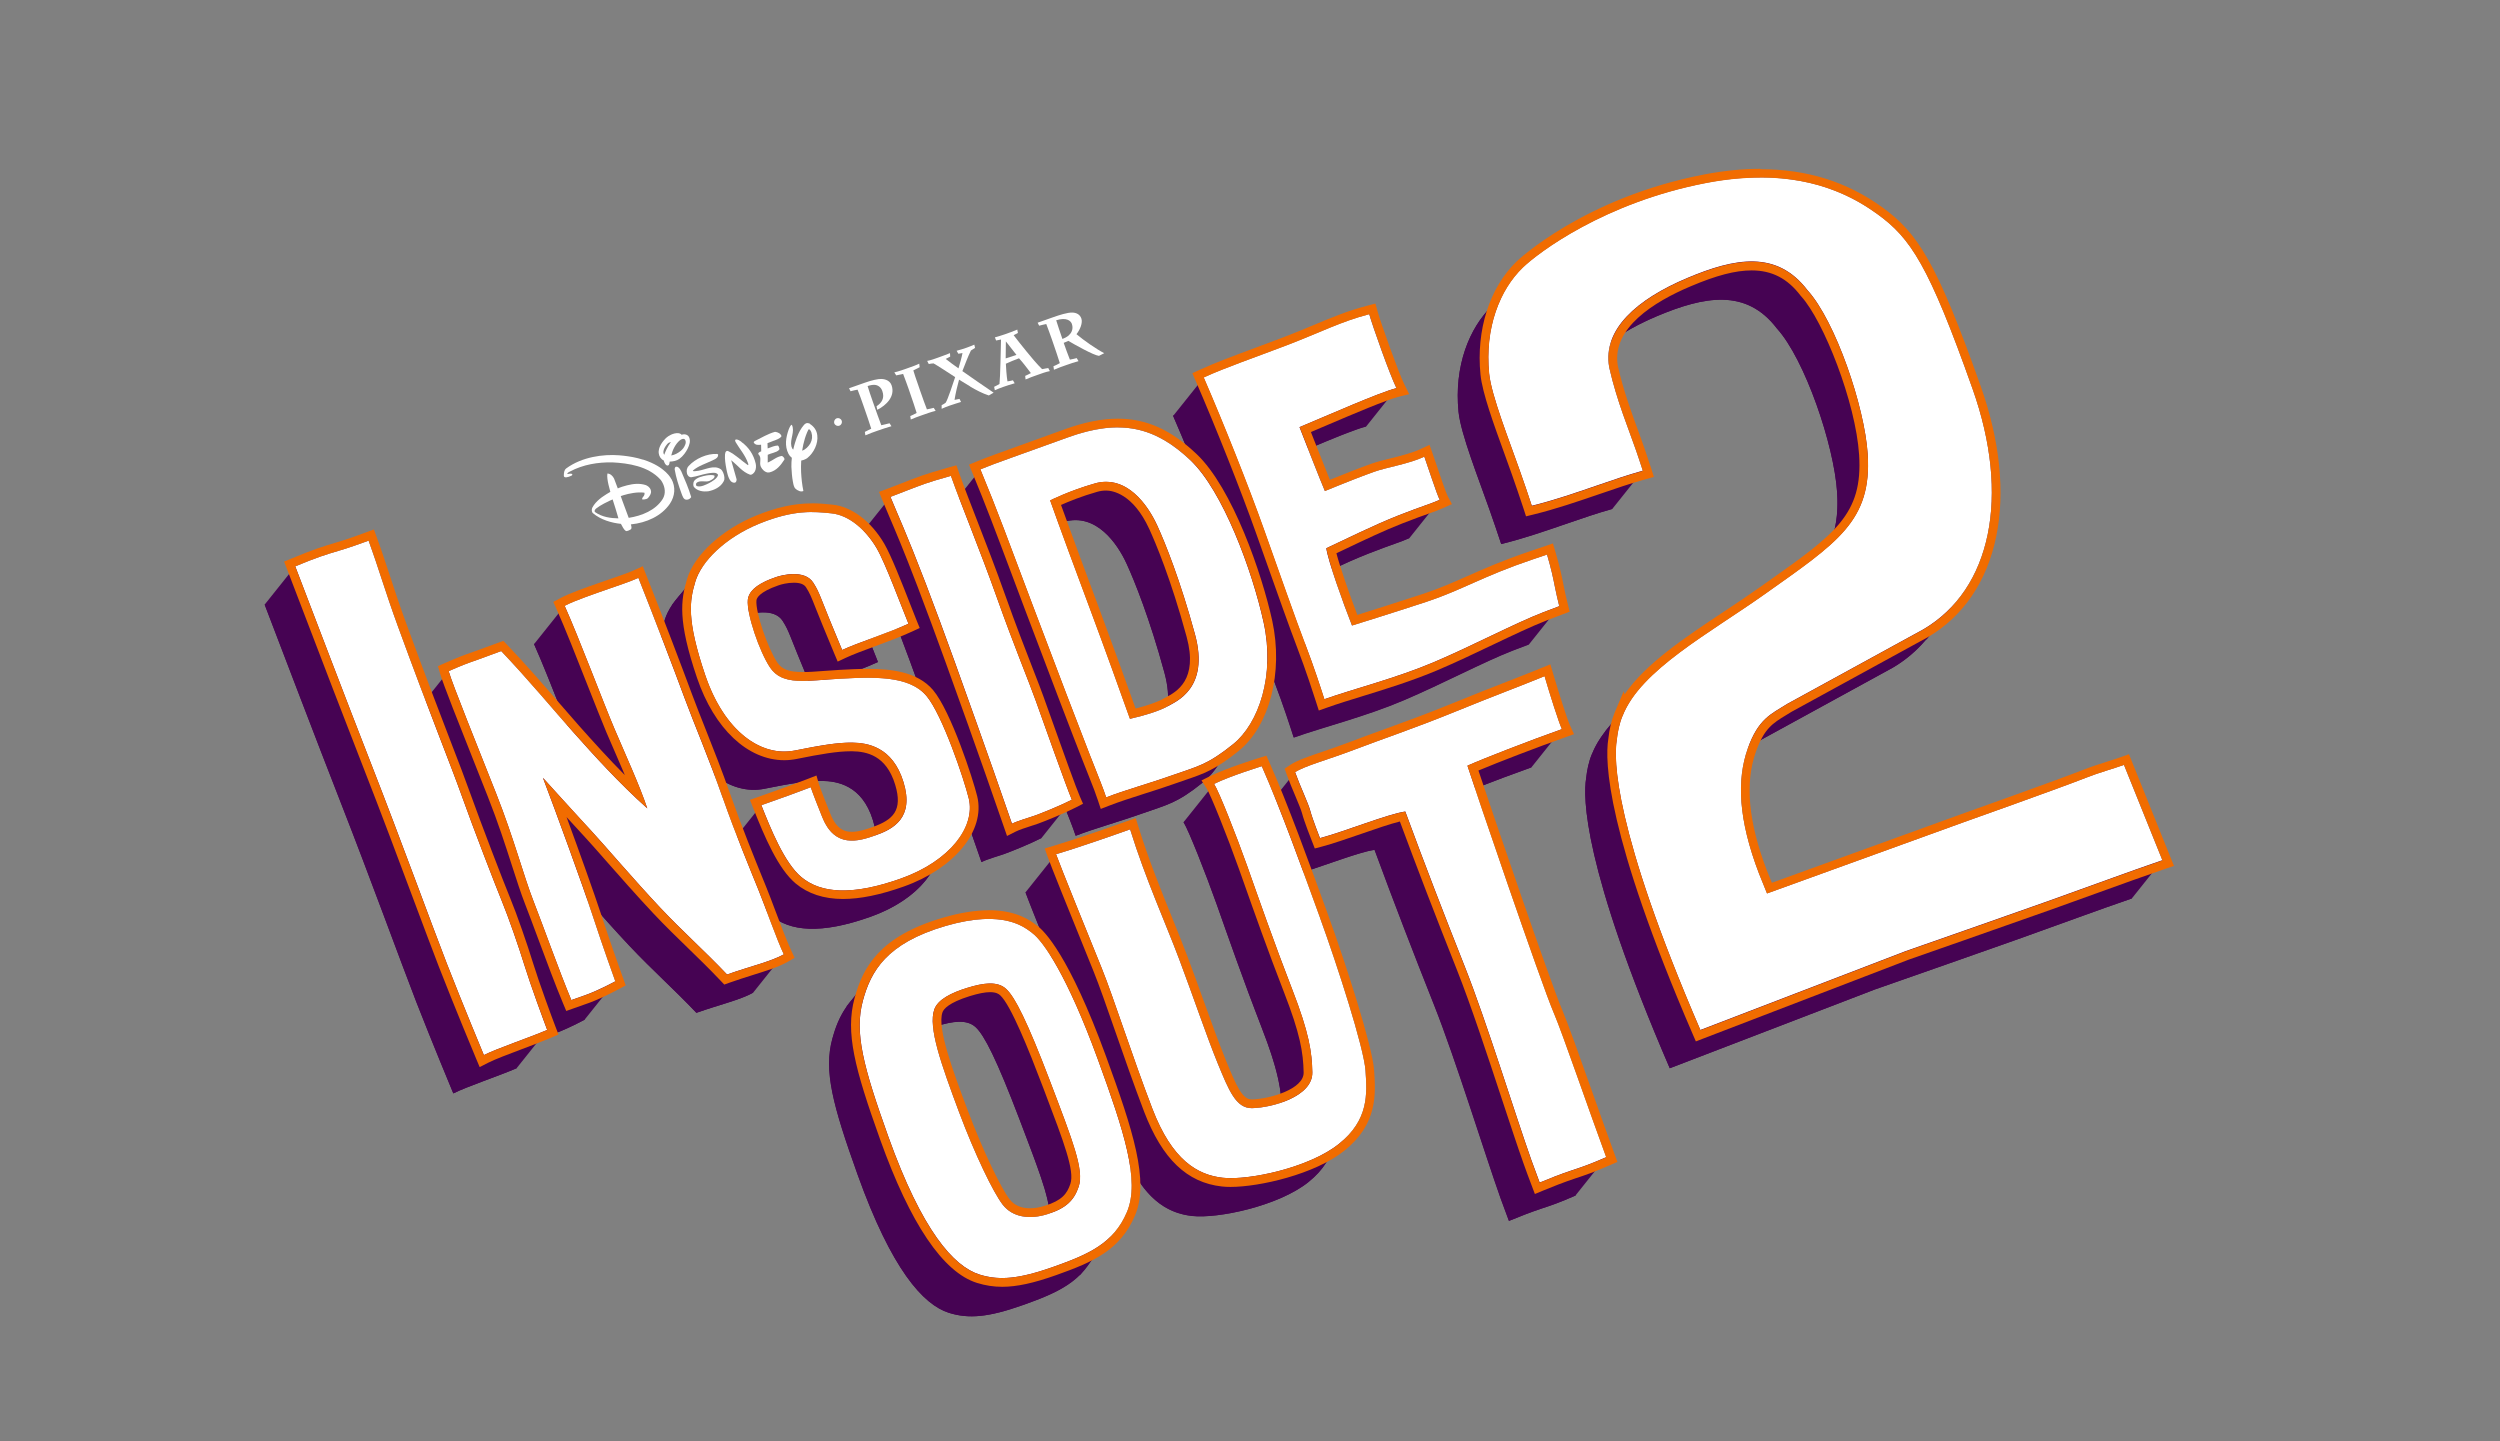
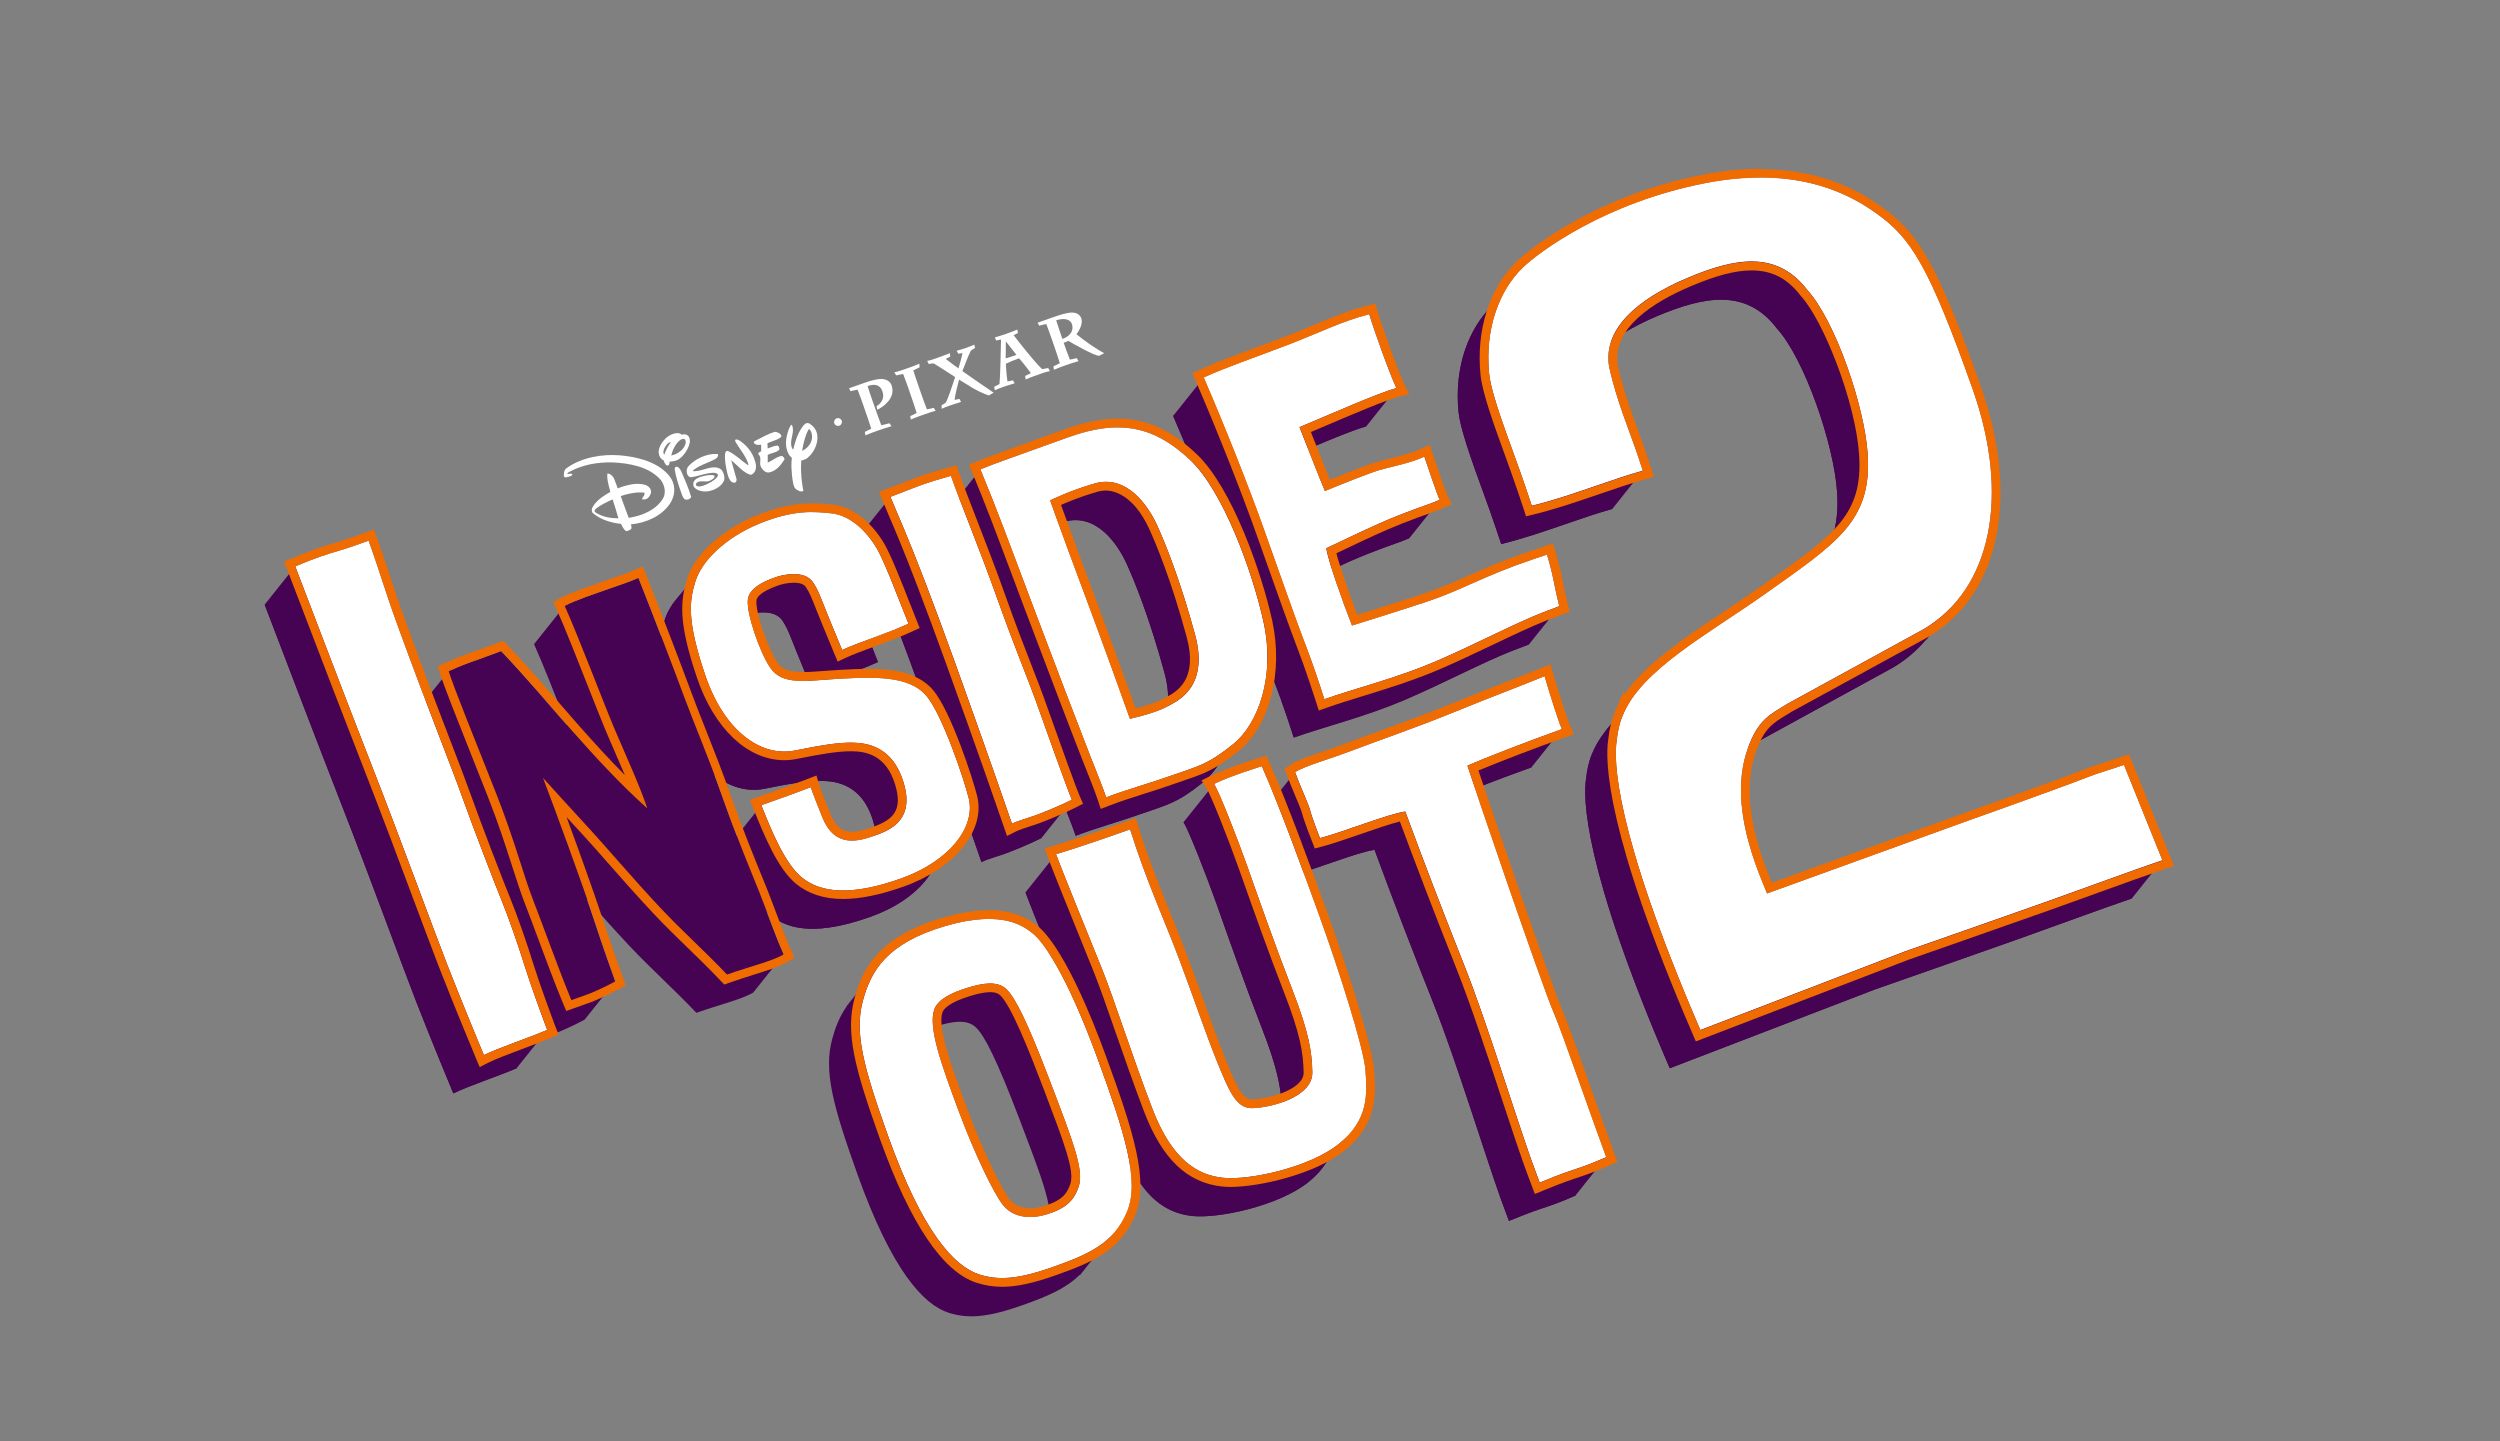
<svg xmlns="http://www.w3.org/2000/svg" viewBox="0 0 392 226">
  <rect x="0" y="0" width="392" height="226" fill="#808080" stroke="none" />
  <defs>
    <style>.cls-1{fill:none;}.cls-2{fill:#460353;}.cls-3{fill:#fff;}.cls-4{fill:#f16c00;}</style>
  </defs>
  <g id="BACKGROUND">
    <rect class="cls-1" width="392" height="226" />
  </g>
  <g id="COLOR">
    <g id="_x31_630106_x5F_LG101">
-       <path class="cls-1" d="M153.15,113.41c1.51,4.26,3.61,10.15,5.53,15.75.96-.48,2.63-.93,3.63-1.29,1-.36,3.97-1.55,5.76-2.47-.79-1.83-4.58-12.49-5.65-15.5-1.07-3.01-3.37-8.51-6.09-16.15-2.72-7.65-5.49-14.25-7.22-19.14-1.8.5-3.45,1.01-4.14,1.26-1.76.63-3.51,1.35-5.35,2.04,1.1,2.71,2.43,5.48,5.53,13.57,2.93,7.64,6.49,17.67,8,21.93ZM204.63,100.94c1.42,3.73,2.4,6.77,3.02,8.7,4.64-1.65,11.25-3.29,17.26-5.85,6.01-2.56,12.61-6.06,17.08-7.79.78-.3,1.63-.62,2.5-.95-.24-.96-.48-1.98-.67-2.95-.32-1.62-.57-2.82-1.25-5.15-.72.24-1.5.51-2.39.81-7.57,2.55-11.08,4.81-16.52,6.6-5.44,1.79-11.67,3.72-11.67,3.72-1.42-3.59-3.78-10.23-4.03-12.12,2.67-1.23,7.46-3.64,11.43-5.19,3.97-1.55,4.76-1.69,6.35-2.4-.44-.83-1.91-5.39-2.41-6.77-2.42,1.14-5.77,1.63-7.9,2.38-2.13.76-5.47,2.09-7.69,3.01-.88-2.09-2.52-6.3-3.98-10.02,4.68-1.94,12.48-5.42,15.2-6.11-1.01-2.04-3.73-9.69-4.27-11.61-4.52,1.18-7.73,2.89-12.95,4.88-5.22,2-9.57,3.47-13.03,5.05,3.13,7.22,7.02,16.99,9.47,23.88,2.45,6.89,4.89,13.86,6.42,17.87ZM171.05,118.8c1.46,3.72,1.89,4.73,2.39,6.24,2.91-1.14,6.77-2.19,10.53-3.53,3.76-1.34,5.31-1.54,9.37-4.81,4.06-3.28,6.6-10.82,4.8-19.07-1.8-8.25-6.43-20.69-11.48-25.46-5.53-5.22-10.92-6.6-19.3-3.56-7.75,2.82-11.13,3.95-13.65,4.99,2.64,6.36,4.52,11.52,8.18,21.24,3.28,8.71,7.69,20.25,9.15,23.96ZM171.66,75.81c5-1.42,8.33,3.4,9.79,6.58,1.25,2.73,3.62,8.6,5.93,17.09,2.31,8.5-3.03,10.54-4.32,11.28-1.29.74-3.78,1.48-5.87,1.95-1.16-3.26-4.04-11.27-6.1-16.79-2.24-5.98-4.83-13-6.41-17.45,0,0,3.02-1.53,7-2.66ZM78.71,141.34c-1.01-2.46-4.56-11.65-6.3-16.54-1.74-4.89-4.9-12.59-10.01-26.59-2.03-5.55-3.04-9.16-4.6-13.44-1.37.51-3.15,1.14-4.79,1.62-1.94.57-3.26.98-6.72,2.41,2.64,6.89,8.07,21.17,11.97,31.14,4.61,11.78,9.38,24.9,11.8,31.14,2.43,6.23,5.81,14.36,5.81,14.36,2.06-1.05,7.27-2.79,9.93-3.95-.47-1.21-2.65-7.16-3.55-10.08-.9-2.93-2.53-7.61-3.54-10.07ZM161.85,146.28c-1.11-.81-4.37-3.79-13.62-1.08-9.26,2.71-11.69,7.13-12.92,11.68-1.36,5.01.03,10.31,3.98,21.34,5.29,14.77,10.24,20.35,14.3,21.63,3.1.97,6.18.71,11.64-1.23,5.46-1.94,9.39-3.65,11.48-8.57,2.08-4.92-.45-12.65-4.57-23.96-4.78-13.1-8.55-18.53-10.29-19.8ZM169.13,186.08c-.71,2.11-1.95,3.37-4.88,4.29-2.92.92-5.52.45-7.01-1.46-1.49-1.91-4.39-7.95-6.85-14.51-2.84-7.6-4.88-13.34-3.89-16.12.55-1.55,2.65-2.61,5.16-3.38,2.51-.78,4.72-1.1,6.09.16,1.37,1.25,3.32,5.09,6.9,14.5,3.58,9.41,5.36,13.91,4.48,16.53ZM113.32,125.09c-2.13-6.09-4.37-11.29-5.99-15.66-1.75-4.74-4.53-12.02-7.23-18.83-1.34.62-3.33,1.25-4.65,1.72-2.01.71-5.38,1.84-6.92,2.67,2.18,4.84,6.1,15.27,7.83,19.32,1.72,4.05,3.9,8.78,5.13,12.44-4.42-3.95-8.31-8.25-11.7-12.06-2.66-2.99-7.17-8.4-11.21-12.61-1.35.48-2.6.98-3.81,1.4-1.64.57-2.36.84-4.43,1.75.59,2.05,4.67,12.15,7.46,19.21,2.79,7.06,4.29,12.88,5.84,16.84,1.55,3.96,4.04,10.98,5.94,15.53.88-.31,1.75-.62,2.51-.89.75-.27,2.7-1.14,4.39-2.05-.4-1.13-1.79-4.94-3.45-10-1.66-5.06-5.86-16.57-7.9-21.91,0,0,5.4,5.98,7.64,8.38,1.91,2.05,6.63,7.6,10.71,11.94,3.59,3.81,6.91,6.72,10.51,10.52,3.64-1.29,6.9-2.03,8.9-3.16-1.17-2.51-2.82-7.26-3.97-10.1-1.15-2.84-3.62-8.8-5.6-14.46ZM333.05,119.92c-1.69.6-3.95,1.22-5.92,2-3.99,1.58-19.36,7.04-19.36,7.04l-30.7,11.12-1.25-3.1c-3.28-8.57-3.49-14.74-1.77-19.61,1.65-4.66,3.64-5.4,6.18-7l21.35-11.69c10.67-6.27,13.67-20.91,7.73-37.69-6.87-19.41-9.71-23.66-14.96-27.45-4.14-2.99-12.37-7.66-26.84-4.87-15.95,3.07-26.32,10.93-28.75,13.27-3.59,3.47-5.99,9.46-5.27,16.64.35,3.45,3.15,10.48,4.82,15.24.67,1.91,1.31,3.76,1.87,5.48,3.44-.84,6.82-2.01,10.11-3.14,2.52-.87,4.96-1.71,7.3-2.36-.36-1.13-.72-2.16-1.06-3.18-1.03-3.03-3.02-7.78-4.18-12.9l-.04-.19c-1.01-5.88,4.31-10.59,12.24-13.94,7.49-3.16,14.05-4.4,18.86,1.91,4.38,4.82,8.97,18.28,9.44,25.7.67,10.46-4.72,13.85-16.17,21.97-8.66,6.14-19.45,11.88-22.26,19.06v-.02c-.52,1.23-.79,2.59-.92,3.82-.49,2.95-.54,13.83,13.11,45.48l32.18-12.36c8.4-2.95,14.94-5.22,22.37-7.86,6.75-2.4,12.72-4.63,17.9-6.4l-6.03-14.97ZM230.1,120.06c2.51-1.12,9.55-3.86,14.81-5.73-.54-1.2-1.88-5.45-2.72-8.32-4.15,1.71-7.25,2.81-13.84,5.5-6.59,2.69-11.89,4.46-15.97,6.02-4.09,1.57-7.81,2.54-9.31,3.54.77,2.16,2.1,4.94,2.4,6.11.3,1.17,1.5,4.23,1.5,4.23,3.82-1.01,10.62-3.77,13.38-4.17,3.14,8.52,6.02,15.97,9.37,24.42,3.35,8.45,7.9,23.2,10.39,30.21.42,1.17.85,2.33,1.31,3.55,1.4-.58,3.34-1.35,5.12-1.94,1.65-.54,2.85-.96,5.32-2.04-2.56-6.93-6.84-19.39-8.19-22.56-2.07-4.84-12.54-35.61-13.57-38.84ZM151.91,125.21c-.73-3-4.13-13.12-6.64-16.1-2.75-3.26-8.46-2.96-13.59-2.69-5.13.27-8.97,1.17-10.93-1.76-1.67-2.5-3.7-8.43-3.49-10.62.21-2.19,3.7-3.29,4.45-3.56.75-.27,4.46-1.27,5.82.9,1.11,1.75.9,1.94,4.52,10.54,2.51-1.17,7.19-2.62,10.4-4.12-1.06-2.59-3.65-9.58-4.99-11.85-1.67-2.84-4.31-5.18-7.09-5.46-2.78-.28-5.86-.6-11.29,1.61-5.43,2.21-9.13,6-10.05,9.08-.89,2.97-1.44,5.88,1.55,14.7,2.99,8.82,8.77,12.87,14.08,11.8,3.99-.81,6.75-1.27,9.02-1.23,2.27.04,6.28.59,7.99,6.2,1.71,5.61-1.62,7.35-4.38,8.33-2.76.98-6.4,2.02-8.34-2.82-1.62-4.03-1.82-4.72-1.82-4.72-2.67,1.02-3.8,1.42-7.75,2.82,1.42,3.59,3.6,9.03,6.26,11.26,3.02,2.53,7.84,3,15.62.24,7.77-2.76,11.71-8.18,10.65-12.54ZM207,143.94c-2.54-7-6.26-17.29-9.15-23.8,0,0-5.02,1.55-7.49,2.78.79,1.23,3.5,8.11,5.19,12.86,1.68,4.74,4.18,11.92,7.07,19.37,2.65,6.82,3.09,9.84,3.15,13,.07,3.79-6.28,5.53-9.43,5.61-2.53.06-3.65-2.77-5.4-7.02-1.74-4.26-3.8-10.38-6-16.22-2.19-5.84-5.3-12.63-7.74-20.48-1.96.7-7.73,2.75-11.62,3.9.66,1.85,5.32,13.32,7.17,17.89,1.85,4.57,4.84,13.96,7.94,22.03,3.1,8.07,7.06,10.38,11.05,10.82,3.99.44,13.5-1.54,18.2-5.31,4.7-3.76,4.42-7.84,4.17-11.47-.24-3.63-4.42-16.53-7.12-23.95Z" />
+       <path class="cls-1" d="M153.15,113.41c1.51,4.26,3.61,10.15,5.53,15.75.96-.48,2.63-.93,3.63-1.29,1-.36,3.97-1.55,5.76-2.47-.79-1.83-4.58-12.49-5.65-15.5-1.07-3.01-3.37-8.51-6.09-16.15-2.72-7.65-5.49-14.25-7.22-19.14-1.8.5-3.45,1.01-4.14,1.26-1.76.63-3.51,1.35-5.35,2.04,1.1,2.71,2.43,5.48,5.53,13.57,2.93,7.64,6.49,17.67,8,21.93M204.63,100.94c1.42,3.73,2.4,6.77,3.02,8.7,4.64-1.65,11.25-3.29,17.26-5.85,6.01-2.56,12.61-6.06,17.08-7.79.78-.3,1.63-.62,2.5-.95-.24-.96-.48-1.98-.67-2.95-.32-1.62-.57-2.82-1.25-5.15-.72.24-1.5.51-2.39.81-7.57,2.55-11.08,4.81-16.52,6.6-5.44,1.79-11.67,3.72-11.67,3.72-1.42-3.59-3.78-10.23-4.03-12.12,2.67-1.23,7.46-3.64,11.43-5.19,3.97-1.55,4.76-1.69,6.35-2.4-.44-.83-1.91-5.39-2.41-6.77-2.42,1.14-5.77,1.63-7.9,2.38-2.13.76-5.47,2.09-7.69,3.01-.88-2.09-2.52-6.3-3.98-10.02,4.68-1.94,12.48-5.42,15.2-6.11-1.01-2.04-3.73-9.69-4.27-11.61-4.52,1.18-7.73,2.89-12.95,4.88-5.22,2-9.57,3.47-13.03,5.05,3.13,7.22,7.02,16.99,9.47,23.88,2.45,6.89,4.89,13.86,6.42,17.87ZM171.05,118.8c1.46,3.72,1.89,4.73,2.39,6.24,2.91-1.14,6.77-2.19,10.53-3.53,3.76-1.34,5.31-1.54,9.37-4.81,4.06-3.28,6.6-10.82,4.8-19.07-1.8-8.25-6.43-20.69-11.48-25.46-5.53-5.22-10.92-6.6-19.3-3.56-7.75,2.82-11.13,3.95-13.65,4.99,2.64,6.36,4.52,11.52,8.18,21.24,3.28,8.71,7.69,20.25,9.15,23.96ZM171.66,75.81c5-1.42,8.33,3.4,9.79,6.58,1.25,2.73,3.62,8.6,5.93,17.09,2.31,8.5-3.03,10.54-4.32,11.28-1.29.74-3.78,1.48-5.87,1.95-1.16-3.26-4.04-11.27-6.1-16.79-2.24-5.98-4.83-13-6.41-17.45,0,0,3.02-1.53,7-2.66ZM78.71,141.34c-1.01-2.46-4.56-11.65-6.3-16.54-1.74-4.89-4.9-12.59-10.01-26.59-2.03-5.55-3.04-9.16-4.6-13.44-1.37.51-3.15,1.14-4.79,1.62-1.94.57-3.26.98-6.72,2.41,2.64,6.89,8.07,21.17,11.97,31.14,4.61,11.78,9.38,24.9,11.8,31.14,2.43,6.23,5.81,14.36,5.81,14.36,2.06-1.05,7.27-2.79,9.93-3.95-.47-1.21-2.65-7.16-3.55-10.08-.9-2.93-2.53-7.61-3.54-10.07ZM161.85,146.28c-1.11-.81-4.37-3.79-13.62-1.08-9.26,2.71-11.69,7.13-12.92,11.68-1.36,5.01.03,10.31,3.98,21.34,5.29,14.77,10.24,20.35,14.3,21.63,3.1.97,6.18.71,11.64-1.23,5.46-1.94,9.39-3.65,11.48-8.57,2.08-4.92-.45-12.65-4.57-23.96-4.78-13.1-8.55-18.53-10.29-19.8ZM169.13,186.08c-.71,2.11-1.95,3.37-4.88,4.29-2.92.92-5.52.45-7.01-1.46-1.49-1.91-4.39-7.95-6.85-14.51-2.84-7.6-4.88-13.34-3.89-16.12.55-1.55,2.65-2.61,5.16-3.38,2.51-.78,4.72-1.1,6.09.16,1.37,1.25,3.32,5.09,6.9,14.5,3.58,9.41,5.36,13.91,4.48,16.53ZM113.32,125.09c-2.13-6.09-4.37-11.29-5.99-15.66-1.75-4.74-4.53-12.02-7.23-18.83-1.34.62-3.33,1.25-4.65,1.72-2.01.71-5.38,1.84-6.92,2.67,2.18,4.84,6.1,15.27,7.83,19.32,1.72,4.05,3.9,8.78,5.13,12.44-4.42-3.95-8.31-8.25-11.7-12.06-2.66-2.99-7.17-8.4-11.21-12.61-1.35.48-2.6.98-3.81,1.4-1.64.57-2.36.84-4.43,1.75.59,2.05,4.67,12.15,7.46,19.21,2.79,7.06,4.29,12.88,5.84,16.84,1.55,3.96,4.04,10.98,5.94,15.53.88-.31,1.75-.62,2.51-.89.75-.27,2.7-1.14,4.39-2.05-.4-1.13-1.79-4.94-3.45-10-1.66-5.06-5.86-16.57-7.9-21.91,0,0,5.4,5.98,7.64,8.38,1.91,2.05,6.63,7.6,10.71,11.94,3.59,3.81,6.91,6.72,10.51,10.52,3.64-1.29,6.9-2.03,8.9-3.16-1.17-2.51-2.82-7.26-3.97-10.1-1.15-2.84-3.62-8.8-5.6-14.46ZM333.05,119.92c-1.69.6-3.95,1.22-5.92,2-3.99,1.58-19.36,7.04-19.36,7.04l-30.7,11.12-1.25-3.1c-3.28-8.57-3.49-14.74-1.77-19.61,1.65-4.66,3.64-5.4,6.18-7l21.35-11.69c10.67-6.27,13.67-20.91,7.73-37.69-6.87-19.41-9.71-23.66-14.96-27.45-4.14-2.99-12.37-7.66-26.84-4.87-15.95,3.07-26.32,10.93-28.75,13.27-3.59,3.47-5.99,9.46-5.27,16.64.35,3.45,3.15,10.48,4.82,15.24.67,1.91,1.31,3.76,1.87,5.48,3.44-.84,6.82-2.01,10.11-3.14,2.52-.87,4.96-1.71,7.3-2.36-.36-1.13-.72-2.16-1.06-3.18-1.03-3.03-3.02-7.78-4.18-12.9l-.04-.19c-1.01-5.88,4.31-10.59,12.24-13.94,7.49-3.16,14.05-4.4,18.86,1.91,4.38,4.82,8.97,18.28,9.44,25.7.67,10.46-4.72,13.85-16.17,21.97-8.66,6.14-19.45,11.88-22.26,19.06v-.02c-.52,1.23-.79,2.59-.92,3.82-.49,2.95-.54,13.83,13.11,45.48l32.18-12.36c8.4-2.95,14.94-5.22,22.37-7.86,6.75-2.4,12.72-4.63,17.9-6.4l-6.03-14.97ZM230.1,120.06c2.51-1.12,9.55-3.86,14.81-5.73-.54-1.2-1.88-5.45-2.72-8.32-4.15,1.71-7.25,2.81-13.84,5.5-6.59,2.69-11.89,4.46-15.97,6.02-4.09,1.57-7.81,2.54-9.31,3.54.77,2.16,2.1,4.94,2.4,6.11.3,1.17,1.5,4.23,1.5,4.23,3.82-1.01,10.62-3.77,13.38-4.17,3.14,8.52,6.02,15.97,9.37,24.42,3.35,8.45,7.9,23.2,10.39,30.21.42,1.17.85,2.33,1.31,3.55,1.4-.58,3.34-1.35,5.12-1.94,1.65-.54,2.85-.96,5.32-2.04-2.56-6.93-6.84-19.39-8.19-22.56-2.07-4.84-12.54-35.61-13.57-38.84ZM151.91,125.21c-.73-3-4.13-13.12-6.64-16.1-2.75-3.26-8.46-2.96-13.59-2.69-5.13.27-8.97,1.17-10.93-1.76-1.67-2.5-3.7-8.43-3.49-10.62.21-2.19,3.7-3.29,4.45-3.56.75-.27,4.46-1.27,5.82.9,1.11,1.75.9,1.94,4.52,10.54,2.51-1.17,7.19-2.62,10.4-4.12-1.06-2.59-3.65-9.58-4.99-11.85-1.67-2.84-4.31-5.18-7.09-5.46-2.78-.28-5.86-.6-11.29,1.61-5.43,2.21-9.13,6-10.05,9.08-.89,2.97-1.44,5.88,1.55,14.7,2.99,8.82,8.77,12.87,14.08,11.8,3.99-.81,6.75-1.27,9.02-1.23,2.27.04,6.28.59,7.99,6.2,1.71,5.61-1.62,7.35-4.38,8.33-2.76.98-6.4,2.02-8.34-2.82-1.62-4.03-1.82-4.72-1.82-4.72-2.67,1.02-3.8,1.42-7.75,2.82,1.42,3.59,3.6,9.03,6.26,11.26,3.02,2.53,7.84,3,15.62.24,7.77-2.76,11.71-8.18,10.65-12.54ZM207,143.94c-2.54-7-6.26-17.29-9.15-23.8,0,0-5.02,1.55-7.49,2.78.79,1.23,3.5,8.11,5.19,12.86,1.68,4.74,4.18,11.92,7.07,19.37,2.65,6.82,3.09,9.84,3.15,13,.07,3.79-6.28,5.53-9.43,5.61-2.53.06-3.65-2.77-5.4-7.02-1.74-4.26-3.8-10.38-6-16.22-2.19-5.84-5.3-12.63-7.74-20.48-1.96.7-7.73,2.75-11.62,3.9.66,1.85,5.32,13.32,7.17,17.89,1.85,4.57,4.84,13.96,7.94,22.03,3.1,8.07,7.06,10.38,11.05,10.82,3.99.44,13.5-1.54,18.2-5.31,4.7-3.76,4.42-7.84,4.17-11.47-.24-3.63-4.42-16.53-7.12-23.95Z" />
      <path class="cls-2" d="M120.85,143.52c3.02,2.53,7.84,3,15.62.24,4.59-1.63,7.83-4.19,9.51-6.91l2.94-3.69c1.37-1.36,2.31-2.83,2.79-4.29.73,2.08,1.47,4.22,2.19,6.31.96-.48,2.63-.93,3.63-1.29,1-.36,3.97-1.55,5.76-2.47l3.74-4.69c.87,2.21,1.24,3.12,1.64,4.33,2.91-1.14,6.77-2.19,10.54-3.53,3.76-1.34,5.31-1.54,9.37-4.81,1.05-.85,2-1.99,2.8-3.35l2.78-3.37c.51-.51.99-1.1,1.44-1.75l.04-.05h0c1.77-2.6,2.94-6.19,3.1-10.25.41,1.11.79,2.14,1.12,3.01,1.42,3.73,2.4,6.77,3.02,8.7,4.64-1.65,11.25-3.29,17.26-5.85,6.01-2.56,12.61-6.06,17.08-7.79.78-.3,1.63-.62,2.5-.95l4.79-6c-.24-.96-.48-1.98-.67-2.95-.32-1.62-.57-2.82-1.25-5.15-.72.24-1.5.51-2.39.81-7.57,2.55-11.08,4.81-16.52,6.6-5.44,1.79-11.67,3.72-11.67,3.72-.93-2.36-2.26-6.02-3.14-8.8,1.9-.89,3.92-1.79,5.76-2.51,3.97-1.55,4.76-1.69,6.35-2.4l4.79-6c-.44-.83-1.91-5.39-2.41-6.77-2.42,1.14-5.77,1.63-7.9,2.38-2.13.76-5.47,2.09-7.69,3.01-.62-1.46-1.61-3.97-2.64-6.61,3.67-1.56,7.37-3.08,9.07-3.51l4.79-6c-1.01-2.04-3.73-9.69-4.27-11.61-4.52,1.18-7.73,2.89-12.95,4.88-5.22,2-9.57,3.47-13.03,5.05l-4.79,6c.98,2.25,2.03,4.76,3.09,7.35-.12-.12-.24-.26-.36-.37-5.53-5.22-10.92-6.6-19.3-3.56-7.75,2.82-11.13,3.95-13.65,4.99l-3.41,4.27c-.44-1.15-.85-2.26-1.21-3.27-1.8.5-3.45,1.01-4.14,1.26-1.76.63-3.51,1.35-5.35,2.04l-4.24,5.31c-1.46-1.49-3.2-2.55-5.01-2.73-2.78-.28-5.86-.6-11.29,1.61-3.73,1.52-6.62,3.79-8.38,6.06h0s-5.32,6.65-5.32,6.65h.03c-.54.82-.94,1.62-1.17,2.37-.24.81-.46,1.62-.58,2.55-1.14-2.96-2.35-6.09-3.56-9.13-1.34.62-3.33,1.25-4.65,1.72-2.01.71-5.38,1.84-6.92,2.67l-4.79,6c1.36,3.03,3.41,8.24,5.17,12.72-2.71-3.09-6.71-7.84-10.35-11.63-1.35.48-2.6.98-3.81,1.4-1.64.57-2.36.84-4.43,1.75l-3.62,4.54c-1.25-3.29-2.68-7.1-4.31-11.56-2.03-5.55-3.04-9.16-4.6-13.44-1.37.51-3.15,1.14-4.79,1.62-1.94.57-3.26.98-6.72,2.41l-4.79,6c2.64,6.89,8.07,21.17,11.97,31.14,4.61,11.78,9.38,24.9,11.8,31.14,2.43,6.23,5.81,14.36,5.81,14.36,2.06-1.05,7.27-2.79,9.93-3.95l3.76-4.71s0,.02.01.03c.88-.31,1.75-.62,2.51-.89.75-.27,2.7-1.14,4.39-2.05l4.79-6c-.4-1.13-1.79-4.94-3.45-10-.27-.83-.62-1.85-1.01-2.98,2.04,2.32,4.45,5.03,6.67,7.39,3.59,3.81,6.91,6.72,10.52,10.52,3.64-1.29,6.9-2.03,8.9-3.16l4.79-6c-.78-1.68-1.78-4.35-2.7-6.79.22.23.44.47.66.66ZM166.87,81.81c5-1.42,8.33,3.4,9.79,6.58,1.25,2.73,3.62,8.6,5.93,17.09.58,2.14.68,3.87.48,5.27,0,0,0,0,0,0-1.29.74-3.78,1.48-5.87,1.95-1.16-3.26-4.04-11.27-6.1-16.79-1.7-4.54-3.6-9.68-5.11-13.83.3-.09.59-.19.91-.28ZM137.66,103.8c-.34-.83-.84-2.12-1.4-3.55,1.49-.55,3.06-1.13,4.5-1.72,1.18,3.1,2.43,6.5,3.6,9.72-2.97-2.33-8.06-2.07-12.68-1.83-.28.01-.54.03-.81.05,2.25-.84,4.81-1.75,6.8-2.67ZM122.74,97.38c1.05,1.66.93,1.93,4.03,9.36-2.69.11-4.76-.18-6.03-2.09-1.24-1.86-2.69-5.63-3.26-8.34,1.3-.34,4.1-.76,5.26,1.06ZM119.38,126.25l-3.85,4.82c-.75-1.93-1.51-3.98-2.21-5.99-.43-1.23-.86-2.41-1.29-3.56,2.47,1.95,5.22,2.68,7.85,2.15,3.99-.81,6.75-1.27,9.02-1.23,2.27.04,6.28.59,7.99,6.2.26.86.4,1.63.44,2.32-.01,0-.02,0-.03.01-2.76.98-6.4,2.02-8.34-2.82-1.62-4.03-1.82-4.72-1.82-4.72-2.67,1.02-3.8,1.42-7.75,2.82Z" />
      <path class="cls-2" d="M231.29,123.63c2.83-1.1,6.07-2.32,8.83-3.3l4.79-6c-.54-1.2-1.88-5.45-2.72-8.32-4.15,1.71-7.25,2.81-13.84,5.5-6.59,2.69-11.89,4.46-15.97,6.02-4.09,1.57-7.81,2.54-9.31,3.54l-3.15,3.96c-.71-1.77-1.4-3.43-2.06-4.89,0,0-5.02,1.55-7.49,2.78l-4.79,6c.79,1.23,3.5,8.11,5.19,12.86,1.68,4.74,4.18,11.92,7.07,19.37,2.3,5.9,2.93,8.96,3.1,11.72-1.64.56-3.36.85-4.6.88-2.53.06-3.65-2.77-5.4-7.02-1.74-4.26-3.8-10.38-6-16.22-2.19-5.84-5.3-12.63-7.74-20.48-1.96.7-7.73,2.75-11.62,3.9l-4.79,6h0c.39,1.1,2.18,5.56,3.96,9.97-1.24-1.98-2.23-3.12-2.91-3.62-1.11-.81-4.37-3.79-13.62-1.08-5.09,1.49-8.11,3.5-10.01,5.76h-.03s-5.45,6.83-5.45,6.83l.03.02c-1.14,1.61-1.79,3.33-2.26,5.07-1.36,5.01.03,10.31,3.98,21.34,5.29,14.77,10.24,20.35,14.3,21.63,3.1.97,6.18.71,11.64-1.23,3.69-1.31,6.67-2.54,8.86-4.71l.04.06.42-.53c.24-.27.46-.56.68-.86l4.08-5.12c.27-.29.52-.62.76-.95v-.02s.01,0,.01,0c.53-.73,1.01-1.52,1.41-2.45.83-1.97.92-4.39.47-7.3,2.87,5.75,6.31,7.55,9.78,7.93,3.99.44,13.5-1.54,18.2-5.31,1.27-1.02,2.17-2.06,2.81-3.11l3.28-4.08c.56-.58,1.03-1.17,1.41-1.75h0s0,0,0,0c1.83-2.88,1.63-5.82,1.45-8.52-.24-3.63-4.42-16.53-7.12-23.95-.78-2.15-1.67-4.61-2.62-7.18,3.84-1.23,8.89-3.18,11.18-3.51,3.14,8.52,6.02,15.97,9.37,24.42,3.35,8.45,7.9,23.2,10.39,30.21.42,1.17.85,2.33,1.31,3.55,1.4-.58,3.34-1.35,5.12-1.94,1.65-.54,2.85-.95,5.32-2.04l4.79-6c-2.56-6.93-6.84-19.39-8.19-22.56-1.73-4.05-9.33-26.22-12.38-35.27ZM164.26,190.37c-2.92.92-5.52.45-7.01-1.46-1.49-1.91-4.39-7.95-6.85-14.51-2.1-5.6-3.74-10.18-4.07-13.32.18-.06.37-.13.56-.18,2.51-.78,4.72-1.1,6.09.16,1.37,1.25,3.32,5.09,6.9,14.5,2.86,7.53,4.57,11.91,4.69,14.7-.1.03-.19.07-.3.11Z" />
      <path class="cls-2" d="M333.05,119.92c-1.69.6-3.95,1.22-5.93,2-3.99,1.58-19.36,7.04-19.36,7.04l-30.69,11.12-1.25-3.1c-3.28-8.57-3.49-14.74-1.77-19.61.02-.06.05-.12.07-.18.43-.26.87-.52,1.33-.81l21.35-11.69c2.03-1.19,3.77-2.69,5.24-4.44l.06.03,4.36-5.63c6.56-7.43,7.76-19.81,2.85-33.65-6.87-19.41-9.71-23.66-14.96-27.45-4.14-2.99-12.37-7.66-26.84-4.87-15.96,3.07-26.32,10.93-28.75,13.27-1.32,1.27-2.47,2.89-3.37,4.77-.61.49-1.09.91-1.42,1.23-3.59,3.47-5.99,9.46-5.27,16.64.35,3.45,3.15,10.48,4.82,15.24.67,1.91,1.31,3.75,1.87,5.48,3.44-.84,6.82-2.01,10.11-3.14,2.52-.87,4.96-1.71,7.3-2.36l4.79-6c-.36-1.13-.72-2.16-1.06-3.18-1.03-3.03-3.02-7.78-4.18-12.9l-.04-.19c-.24-1.39-.11-2.71.3-3.96,1.97-1.48,4.4-2.81,7.15-3.98,7.49-3.16,14.05-4.4,18.86,1.91,4.38,4.82,8.97,18.28,9.44,25.69.22,3.43-.22,6.1-1.31,8.42-2.56,2.27-5.91,4.59-10.07,7.54-6.32,4.48-13.77,8.75-18.43,13.53v-.09s-.51.62-.51.62c-.65.7-1.23,1.41-1.74,2.14l-4.34,5.34.03.02c-.87,1.13-1.59,2.3-2.06,3.5v-.02c-.52,1.23-.79,2.59-.92,3.82-.49,2.95-.54,13.83,13.11,45.48l32.18-12.36c8.4-2.95,14.94-5.22,22.37-7.86,6.75-2.4,12.72-4.63,17.9-6.4l4.79-6-6.03-14.97Z" />
-       <path class="cls-2" d="M65.54,111.23c2.07-.91,2.79-1.18,4.43-1.75,1.21-.42,2.46-.92,3.81-1.4,4.03,4.21,8.54,9.62,11.21,12.61,3.39,3.81,7.28,8.11,11.71,12.06-1.23-3.66-3.41-8.39-5.13-12.44-1.72-4.05-5.65-14.48-7.83-19.32,1.54-.83,4.91-1.96,6.92-2.67,1.32-.47,3.31-1.11,4.65-1.72,2.7,6.8,5.47,14.09,7.23,18.83,1.62,4.37,3.86,9.57,5.99,15.66,1.98,5.66,4.45,11.62,5.6,14.46,1.15,2.84,2.8,7.58,3.97,10.1-2,1.13-5.26,1.87-8.9,3.16-3.61-3.8-6.93-6.71-10.51-10.52-4.08-4.34-8.81-9.89-10.71-11.94-2.23-2.4-7.64-8.38-7.64-8.38,2.04,5.35,6.25,16.85,7.9,21.91,1.66,5.06,3.05,8.87,3.45,10-1.69.92-3.64,1.79-4.39,2.05-.75.27-1.63.58-2.51.89-1.9-4.55-4.39-11.57-5.94-15.53-1.55-3.97-3.05-9.79-5.84-16.84-2.79-7.06-6.88-17.16-7.46-19.21" />
      <path class="cls-2" d="M127.26,107.92c2.51-1.17,7.19-2.62,10.4-4.12-1.06-2.59-3.65-9.58-4.99-11.85-1.67-2.84-4.31-5.18-7.09-5.46-2.78-.28-5.86-.6-11.29,1.61-5.43,2.21-9.13,6-10.05,9.08-.89,2.97-1.44,5.88,1.55,14.7,2.99,8.82,8.77,12.87,14.08,11.8,3.99-.81,6.75-1.27,9.02-1.23,2.27.04,6.28.59,7.99,6.2,1.71,5.61-1.62,7.35-4.38,8.33-2.76.98-6.4,2.02-8.34-2.82-1.62-4.03-1.82-4.72-1.82-4.72-2.67,1.02-3.8,1.42-7.75,2.82,1.42,3.59,3.6,9.03,6.26,11.26,3.02,2.53,7.84,3,15.62.24,7.77-2.76,11.71-8.18,10.65-12.54-.73-3-4.13-13.12-6.64-16.1-2.75-3.26-8.46-2.96-13.59-2.69-5.13.27-8.97,1.17-10.93-1.76-1.67-2.5-3.7-8.43-3.49-10.62.21-2.19,3.7-3.29,4.45-3.56.75-.27,4.46-1.27,5.82.9,1.11,1.75.9,1.94,4.52,10.54" />
      <path class="cls-2" d="M134.83,83.91c1.84-.69,3.59-1.42,5.35-2.04.69-.24,2.34-.76,4.14-1.26,1.74,4.89,4.51,11.49,7.22,19.14,2.72,7.65,5.02,13.15,6.09,16.15,1.07,3.01,4.86,13.66,5.65,15.5-1.79.92-4.76,2.11-5.76,2.47-1,.36-2.68.81-3.63,1.29-1.92-5.6-4.01-11.49-5.53-15.75-1.52-4.26-5.08-14.29-8-21.93-3.1-8.09-4.42-10.85-5.53-13.57" />
      <path class="cls-2" d="M162.59,74.61c8.38-3.05,13.77-1.67,19.3,3.56,5.05,4.77,9.68,17.21,11.48,25.46,1.8,8.25-.74,15.79-4.8,19.07-4.06,3.28-5.61,3.48-9.37,4.81-3.76,1.34-7.62,2.39-10.54,3.53-.5-1.51-.93-2.53-2.39-6.24-1.46-3.72-5.87-15.25-9.15-23.96-3.66-9.71-5.54-14.88-8.18-21.24,2.52-1.04,5.9-2.17,13.65-4.99M172.39,118.71c2.09-.46,4.58-1.21,5.87-1.95,1.29-.74,6.63-2.78,4.32-11.28-2.31-8.5-4.68-14.36-5.93-17.09-1.46-3.18-4.78-8-9.79-6.58-3.97,1.13-7,2.66-7,2.66,1.58,4.45,4.17,11.47,6.41,17.45,2.06,5.51,4.95,13.53,6.1,16.79" />
-       <path class="cls-2" d="M141.72,164.28c.55-1.55,2.65-2.61,5.16-3.39,2.51-.78,4.72-1.1,6.09.16,1.37,1.25,3.32,5.09,6.9,14.5,3.58,9.41,5.36,13.91,4.48,16.53-.71,2.11-1.95,3.37-4.88,4.29-2.92.92-5.52.45-7.01-1.46-1.49-1.91-4.39-7.95-6.85-14.51-2.84-7.6-4.88-13.34-3.89-16.12M134.5,184.22c5.29,14.77,10.24,20.35,14.3,21.63,3.1.97,6.18.71,11.64-1.23,5.46-1.94,9.39-3.65,11.48-8.57,2.08-4.92-.45-12.65-4.57-23.96-4.78-13.1-8.55-18.53-10.29-19.8-1.11-.81-4.37-3.79-13.62-1.08-9.26,2.71-11.69,7.13-12.92,11.68-1.36,5.01.03,10.31,3.98,21.34" />
      <path class="cls-2" d="M160.8,139.93c3.89-1.15,9.66-3.2,11.62-3.9,2.44,7.84,5.55,14.64,7.74,20.48,2.19,5.84,4.25,11.96,6,16.22,1.74,4.26,2.87,7.08,5.4,7.02,3.15-.07,9.51-1.82,9.43-5.61-.06-3.16-.5-6.18-3.15-13-2.9-7.45-5.39-14.62-7.07-19.37-1.69-4.74-4.4-11.63-5.19-12.86,2.47-1.23,7.49-2.78,7.49-2.78,2.9,6.52,6.61,16.81,9.15,23.8,2.69,7.41,6.87,20.32,7.12,23.95.24,3.63.53,7.71-4.17,11.47-4.7,3.76-14.22,5.75-18.2,5.31-3.99-.44-7.95-2.75-11.05-10.82-3.1-8.07-6.09-17.46-7.94-22.03-1.86-4.57-6.51-16.04-7.17-17.89" />
      <path class="cls-2" d="M77.47,157.41c-.9-2.93-2.53-7.61-3.54-10.07-1.01-2.46-4.56-11.65-6.3-16.54-1.74-4.89-4.9-12.59-10.01-26.59-2.03-5.55-3.04-9.16-4.6-13.44-1.37.51-3.15,1.15-4.79,1.62-1.94.57-3.26.98-6.72,2.41,2.64,6.89,8.07,21.17,11.97,31.14,4.61,11.78,9.38,24.9,11.8,31.14,2.43,6.23,5.81,14.36,5.81,14.36,2.06-1.05,7.27-2.79,9.93-3.95-.47-1.21-2.65-7.16-3.55-10.08" />
      <path class="cls-2" d="M239.04,98.1c-.32-1.62-.57-2.82-1.25-5.15-.72.24-1.5.51-2.39.81-7.57,2.55-11.08,4.81-16.52,6.6-5.44,1.79-11.67,3.72-11.67,3.72-1.42-3.59-3.78-10.23-4.03-12.12,2.67-1.23,7.46-3.64,11.43-5.19,3.97-1.55,4.76-1.69,6.35-2.4-.44-.83-1.91-5.39-2.41-6.77-2.42,1.14-5.77,1.63-7.9,2.38-2.13.76-5.47,2.09-7.69,3.01-.88-2.09-2.52-6.3-3.98-10.02,4.67-1.94,12.48-5.42,15.2-6.11-1.01-2.04-3.73-9.69-4.27-11.61-4.52,1.18-7.73,2.89-12.95,4.88-5.22,2-9.57,3.47-13.03,5.05,3.13,7.22,7.02,16.99,9.47,23.88,2.45,6.89,4.89,13.86,6.42,17.87,1.42,3.73,2.4,6.77,3.02,8.7,4.64-1.65,11.25-3.29,17.26-5.85,6.01-2.56,12.61-6.06,17.08-7.79.78-.3,1.63-.62,2.5-.95-.24-.96-.48-1.98-.67-2.95" />
      <path class="cls-2" d="M236.63,191.43c1.4-.58,3.34-1.35,5.12-1.94,1.65-.54,2.85-.96,5.32-2.04-2.56-6.93-6.84-19.39-8.19-22.56-2.07-4.84-12.54-35.61-13.57-38.84,2.5-1.12,9.55-3.86,14.8-5.73-.54-1.2-1.88-5.45-2.73-8.32-4.15,1.71-7.25,2.81-13.84,5.5-6.59,2.69-11.89,4.46-15.97,6.02-4.09,1.57-7.81,2.54-9.31,3.54.77,2.16,2.1,4.94,2.4,6.11.3,1.17,1.5,4.23,1.5,4.23,3.82-1.01,10.62-3.77,13.38-4.17,3.14,8.52,6.02,15.97,9.37,24.42,3.35,8.45,7.9,23.2,10.39,30.21.42,1.17.85,2.33,1.31,3.55" />
      <path class="cls-2" d="M328.26,125.92c-1.69.6-3.95,1.22-5.92,2-3.99,1.58-19.36,7.04-19.36,7.04l-30.7,11.12-1.25-3.1c-3.28-8.57-3.49-14.74-1.77-19.61,1.65-4.66,3.64-5.4,6.18-7l21.35-11.69c10.67-6.27,13.67-20.91,7.73-37.69-6.87-19.41-9.71-23.66-14.96-27.45-4.14-2.99-12.37-7.66-26.84-4.87-15.95,3.07-26.32,10.93-28.75,13.27-3.59,3.47-5.99,9.46-5.27,16.64.35,3.45,3.15,10.48,4.82,15.24.67,1.91,1.31,3.76,1.87,5.48,3.44-.84,6.82-2.01,10.11-3.14,2.52-.87,4.96-1.71,7.3-2.36-.36-1.13-.72-2.16-1.06-3.18-1.03-3.03-3.02-7.78-4.18-12.9l-.04-.19c-1.01-5.88,4.31-10.59,12.24-13.94,7.49-3.16,14.05-4.4,18.86,1.91,4.38,4.82,8.97,18.28,9.44,25.69.67,10.46-4.72,13.85-16.17,21.97-8.66,6.14-19.45,11.88-22.26,19.06v-.02c-.52,1.23-.79,2.59-.92,3.82-.49,2.95-.54,13.83,13.11,45.48l32.18-12.36c8.4-2.95,14.94-5.22,22.37-7.86,6.75-2.4,12.72-4.63,17.9-6.4l-6.03-14.97Z" />
-       <path class="cls-3" d="M113.32,125.09c-2.13-6.09-4.37-11.29-5.99-15.66-1.75-4.74-4.53-12.02-7.23-18.83-1.34.62-3.33,1.25-4.65,1.72-2.01.71-5.38,1.84-6.92,2.67,2.18,4.84,6.1,15.27,7.83,19.32,1.72,4.05,3.9,8.78,5.13,12.44-4.42-3.95-8.31-8.25-11.7-12.06-2.66-2.99-7.17-8.4-11.21-12.61-1.35.48-2.6.98-3.81,1.4-1.64.57-2.36.84-4.43,1.75.59,2.05,4.67,12.15,7.46,19.21,2.79,7.06,4.29,12.88,5.84,16.84,1.55,3.96,4.04,10.98,5.94,15.53.88-.31,1.75-.62,2.51-.89.75-.27,2.7-1.14,4.39-2.05-.4-1.13-1.79-4.94-3.45-10-1.66-5.06-5.86-16.57-7.9-21.91,0,0,5.4,5.98,7.64,8.38,1.91,2.05,6.63,7.6,10.71,11.94,3.59,3.81,6.91,6.72,10.52,10.52,3.64-1.29,6.9-2.03,8.9-3.16-1.17-2.51-2.82-7.26-3.97-10.1-1.15-2.84-3.62-8.8-5.6-14.46Z" />
      <path class="cls-4" d="M100.11,90.6c2.7,6.8,5.47,14.09,7.23,18.83,1.62,4.37,3.86,9.57,5.99,15.66,1.98,5.66,4.45,11.62,5.6,14.46,1.15,2.84,2.8,7.58,3.97,10.1-2,1.13-5.26,1.87-8.9,3.16-3.61-3.8-6.93-6.71-10.51-10.52-4.08-4.34-8.81-9.89-10.71-11.94-2.23-2.4-7.64-8.38-7.64-8.38,2.04,5.35,6.25,16.85,7.9,21.91,1.66,5.06,3.05,8.87,3.45,10-1.69.92-3.64,1.79-4.39,2.05-.75.27-1.63.58-2.51.89-1.9-4.55-4.39-11.57-5.94-15.53-1.55-3.97-3.05-9.79-5.84-16.84-2.79-7.06-6.87-17.16-7.46-19.21,2.07-.91,2.79-1.18,4.43-1.75,1.21-.42,2.46-.92,3.81-1.4,4.03,4.21,8.54,9.62,11.21,12.61,3.39,3.81,7.28,8.11,11.7,12.06-1.23-3.66-3.41-8.39-5.13-12.44-1.72-4.05-5.65-14.48-7.83-19.32,1.54-.83,4.91-1.96,6.92-2.67,1.32-.47,3.31-1.11,4.65-1.72M100.84,88.76l-1.31.6c-.96.44-2.3.9-3.49,1.31-.38.13-.73.25-1.05.36-.31.11-.64.23-1,.35-2.1.73-4.71,1.65-6.11,2.4l-1.12.6.52,1.16c1.28,2.85,3.19,7.7,4.88,11.99,1.15,2.91,2.23,5.65,2.93,7.31.43,1.01.88,2.06,1.35,3.12.52,1.19,1.04,2.39,1.54,3.58-2.55-2.57-4.93-5.21-7.2-7.76-.82-.92-1.79-2.04-2.92-3.35-2.45-2.84-5.51-6.37-8.32-9.3l-.61-.64-.83.3c-.64.23-1.26.46-1.86.68-.68.25-1.32.49-1.95.71-1.66.58-2.42.86-4.53,1.79l-1.09.48.33,1.14c.48,1.67,3.05,8.13,5.53,14.37.69,1.72,1.36,3.42,1.97,4.97,1.6,4.04,2.76,7.64,3.78,10.81.75,2.32,1.39,4.32,2.06,6.03.58,1.48,1.29,3.4,2.05,5.44,1.27,3.4,2.7,7.26,3.9,10.12l.5,1.19,1.21-.43c.63-.22,1.26-.44,1.84-.65l.67-.24c.79-.28,2.82-1.18,4.58-2.14l1.02-.55-.39-1.1c-.06-.17-.14-.4-.25-.69-.58-1.62-1.79-5-3.19-9.28-1.13-3.44-3.43-9.87-5.44-15.32,1.1,1.21,2.16,2.36,2.88,3.14.73.78,1.9,2.11,3.25,3.65,2.2,2.5,4.95,5.62,7.47,8.3,1.86,1.98,3.68,3.74,5.44,5.45,1.65,1.6,3.35,3.25,5.08,5.08l.61.64.83-.3c1.27-.45,2.48-.83,3.65-1.2,2.17-.68,4.05-1.26,5.46-2.07l1.09-.62-.53-1.14c-.71-1.53-1.61-3.92-2.49-6.24-.53-1.4-1.02-2.72-1.46-3.79l-.44-1.08c-1.27-3.12-3.39-8.33-5.14-13.32-1.32-3.77-2.69-7.23-3.9-10.28-.76-1.92-1.48-3.73-2.1-5.4-1.63-4.4-4.38-11.66-7.24-18.85l-.53-1.34h0Z" />
      <path class="cls-3" d="M151.91,125.21c-.73-3-4.13-13.12-6.64-16.1-2.75-3.26-8.46-2.96-13.59-2.69-5.13.27-8.97,1.17-10.93-1.76-1.67-2.5-3.7-8.43-3.49-10.62.21-2.19,3.7-3.29,4.45-3.56.75-.27,4.46-1.27,5.82.9,1.11,1.75.9,1.94,4.52,10.54,2.51-1.17,7.19-2.62,10.4-4.12-1.06-2.59-3.65-9.58-4.99-11.85-1.67-2.84-4.31-5.18-7.09-5.46-2.78-.28-5.86-.6-11.29,1.61-5.43,2.21-9.13,6-10.05,9.08-.89,2.97-1.44,5.88,1.55,14.7,2.99,8.82,8.77,12.87,14.08,11.8,3.99-.81,6.75-1.27,9.02-1.23,2.27.04,6.28.59,7.99,6.2,1.71,5.61-1.62,7.35-4.38,8.33-2.76.98-6.4,2.02-8.34-2.82-1.62-4.03-1.82-4.72-1.82-4.72-2.67,1.02-3.8,1.42-7.75,2.82,1.42,3.59,3.6,9.03,6.26,11.26,3.02,2.53,7.84,3,15.62.24,7.77-2.76,11.71-8.18,10.65-12.54Z" />
      <path class="cls-4" d="M127.29,80.29c1.12,0,2.12.1,3.08.2,2.78.28,5.42,2.62,7.09,5.46,1.34,2.28,3.93,9.26,4.99,11.85-3.21,1.49-7.88,2.94-10.4,4.12-3.62-8.6-3.41-8.79-4.52-10.54-.67-1.06-1.9-1.36-3.07-1.36s-2.37.33-2.76.46c-.75.27-4.24,1.37-4.45,3.56-.21,2.19,1.82,8.12,3.49,10.62,1.13,1.69,2.87,2.11,5.13,2.11,1.67,0,3.62-.23,5.8-.34,1.45-.08,2.95-.16,4.41-.16,3.71,0,7.21.51,9.18,2.84,2.51,2.98,5.91,13.1,6.64,16.1,1.05,4.36-2.88,9.78-10.65,12.54-3.63,1.29-6.61,1.87-9.07,1.87-2.81,0-4.94-.76-6.55-2.11-2.66-2.23-4.84-7.67-6.26-11.26,3.95-1.4,5.08-1.81,7.75-2.82,0,0,.2.69,1.82,4.72,1.14,2.83,2.85,3.65,4.63,3.65,1.27,0,2.57-.42,3.72-.83,2.76-.98,6.09-2.73,4.38-8.33-1.71-5.6-5.72-6.16-7.99-6.2-.09,0-.18,0-.28,0-2.22,0-4.92.46-8.74,1.23-.56.11-1.12.17-1.68.17-4.8,0-9.71-4.08-12.39-11.97-2.99-8.82-2.44-11.72-1.55-14.7.92-3.08,4.62-6.86,10.05-9.08,3.55-1.45,6.09-1.81,8.21-1.81M127.29,78.93h0c-2.75,0-5.52.61-8.72,1.91-5.36,2.18-9.72,6.18-10.84,9.95-.98,3.29-1.49,6.52,1.57,15.52,2.7,7.95,7.94,12.89,13.68,12.89.65,0,1.31-.07,1.95-.2,3.77-.76,6.37-1.2,8.47-1.2.09,0,.17,0,.25,0,2.21.04,5.31.62,6.71,5.23,1.24,4.07-.35,5.52-3.53,6.65-1.02.36-2.19.75-3.26.75s-2.37-.32-3.36-2.8c-1.52-3.78-1.77-4.57-1.78-4.6l-.41-1.43-1.38.54c-2.63,1-3.69,1.38-7.72,2.81l-1.33.47.52,1.31c1.78,4.5,3.9,9.5,6.65,11.8,1.93,1.61,4.42,2.43,7.42,2.43,2.72,0,5.83-.64,9.53-1.95,7.97-2.83,12.82-8.78,11.52-14.14-.67-2.76-4.13-13.35-6.92-16.66-2.49-2.95-6.77-3.33-10.22-3.33-1.5,0-3.01.08-4.47.16-.88.05-1.7.11-2.49.17-1.18.09-2.29.17-3.25.17-2.16,0-3.28-.42-4-1.5-1.54-2.31-3.44-7.95-3.27-9.73.03-.36.44-1.32,3.41-2.35l.15-.05c.3-.11,1.3-.38,2.3-.38s1.61.24,1.92.73c.59.93.75,1.34,1.54,3.33.56,1.4,1.4,3.5,2.87,7.01l.55,1.3,1.28-.6c1.13-.53,2.78-1.14,4.52-1.78,2.03-.75,4.13-1.53,5.88-2.34l1.18-.55-.49-1.2c-.26-.63-.61-1.52-1.01-2.56-1.26-3.23-3-7.66-4.06-9.46-2.07-3.53-5.11-5.82-8.13-6.12-1.01-.1-2.04-.21-3.22-.21h0Z" />
      <path class="cls-3" d="M153.15,113.41c1.51,4.26,3.61,10.15,5.53,15.75.96-.48,2.63-.93,3.63-1.29,1-.36,3.97-1.55,5.76-2.47-.79-1.83-4.58-12.49-5.65-15.5-1.07-3.01-3.37-8.51-6.09-16.15-2.72-7.65-5.49-14.25-7.22-19.14-1.8.5-3.45,1.01-4.14,1.26-1.76.63-3.51,1.35-5.35,2.04,1.1,2.71,2.43,5.48,5.53,13.57,2.93,7.64,6.49,17.67,8,21.93Z" />
      <path class="cls-4" d="M149.1,74.61c1.74,4.89,4.51,11.49,7.22,19.14,2.72,7.65,5.02,13.15,6.09,16.15,1.07,3.01,4.86,13.66,5.65,15.5-1.79.92-4.76,2.11-5.76,2.47-1,.36-2.68.81-3.63,1.29-1.92-5.6-4.01-11.49-5.53-15.75-1.52-4.26-5.08-14.29-8-21.93-3.1-8.09-4.42-10.85-5.53-13.57,1.84-.69,3.59-1.42,5.35-2.04.69-.24,2.34-.76,4.14-1.26M149.96,72.96l-1.22.34c-1.8.5-3.49,1.02-4.23,1.29-1.06.38-2.12.79-3.16,1.2-.72.28-1.47.57-2.21.85l-1.31.49.53,1.3c.32.78.65,1.55,1.03,2.45.96,2.24,2.27,5.31,4.48,11.09,2.84,7.42,6.23,16.96,7.87,21.54l.13.36.11.32c1.49,4.2,3.54,9.96,5.41,15.42l.51,1.47,1.39-.7c.56-.28,1.5-.58,2.33-.85.42-.13.81-.26,1.15-.38,1.1-.39,4.1-1.61,5.92-2.54l1.13-.58-.51-1.17c-.51-1.17-2.38-6.31-5.56-15.26l-.05-.15c-.42-1.18-1.01-2.7-1.76-4.62-1.19-3.06-2.67-6.86-4.33-11.53-1.51-4.26-3.05-8.21-4.4-11.69-1.1-2.84-2.06-5.29-2.82-7.45l-.42-1.19h0Z" />
      <path class="cls-3" d="M171.05,118.8c1.46,3.72,1.89,4.73,2.39,6.24,2.91-1.14,6.77-2.19,10.53-3.53,3.76-1.34,5.31-1.54,9.37-4.81,4.06-3.28,6.6-10.82,4.8-19.07-1.8-8.25-6.43-20.69-11.48-25.46-5.53-5.22-10.92-6.6-19.3-3.56-7.75,2.82-11.13,3.95-13.65,4.99,2.64,6.36,4.52,11.52,8.18,21.24,3.28,8.71,7.69,20.25,9.15,23.96ZM171.66,75.81c5-1.42,8.33,3.4,9.79,6.58,1.25,2.73,3.62,8.6,5.93,17.09,2.31,8.5-3.03,10.54-4.32,11.28-1.29.74-3.78,1.48-5.87,1.95-1.16-3.26-4.04-11.27-6.1-16.79-2.24-5.98-4.83-13-6.41-17.45,0,0,3.02-1.53,7-2.66Z" />
      <path class="cls-4" d="M175.25,67.01c4.31,0,7.84,1.77,11.42,5.15,5.05,4.77,9.68,17.21,11.48,25.46,1.8,8.25-.74,15.79-4.8,19.07-4.06,3.28-5.61,3.48-9.37,4.81-3.76,1.34-7.62,2.39-10.53,3.53-.5-1.51-.93-2.53-2.39-6.24-1.46-3.72-5.87-15.25-9.15-23.96-3.66-9.71-5.54-14.88-8.18-21.24,2.52-1.04,5.9-2.17,13.65-4.99,2.95-1.07,5.53-1.6,7.88-1.6M177.18,112.7c2.09-.46,4.58-1.21,5.87-1.95,1.29-.74,6.63-2.78,4.32-11.28-2.31-8.5-4.68-14.36-5.93-17.09-1.28-2.79-3.99-6.84-8.01-6.84-.57,0-1.16.08-1.78.26-3.97,1.13-7,2.66-7,2.66,1.58,4.45,4.17,11.47,6.41,17.45,2.06,5.51,4.95,13.53,6.1,16.79M175.25,65.65c-2.51,0-5.24.55-8.35,1.68-2.78,1.01-5.02,1.82-6.82,2.46-3.26,1.17-5.23,1.88-6.88,2.55l-1.26.52.52,1.26c2.11,5.07,3.72,9.38,6.17,15.9.61,1.62,1.26,3.37,1.99,5.3,3.34,8.86,7.7,20.29,9.16,23.98.35.89.64,1.62.89,2.25.79,1.99,1.11,2.81,1.48,3.93l.45,1.36,1.34-.52c1.57-.61,3.45-1.21,5.44-1.85,1.65-.52,3.35-1.06,5.05-1.67.55-.2,1.06-.37,1.53-.53,2.77-.94,4.6-1.57,8.25-4.51,4.87-3.93,7.04-12.33,5.28-20.42-1.59-7.28-6.22-20.82-11.88-26.16-4.04-3.82-7.85-5.53-12.35-5.53h0ZM166.36,79.18c1.19-.53,3.26-1.38,5.67-2.06.48-.14.95-.2,1.41-.2.94,0,4.2.44,6.77,6.04.93,2.03,3.37,7.74,5.85,16.88,1.86,6.81-1.62,8.65-3.29,9.53-.15.08-.28.15-.39.21-.84.48-2.46,1.05-4.32,1.52-1.3-3.64-3.84-10.68-5.7-15.66-1.81-4.84-4.27-11.46-5.99-16.26h0Z" />
      <path class="cls-3" d="M161.85,146.28c-1.11-.81-4.37-3.79-13.62-1.08-9.26,2.71-11.69,7.13-12.92,11.68-1.36,5.01.03,10.31,3.98,21.34,5.29,14.77,10.24,20.35,14.3,21.63,3.1.97,6.18.71,11.64-1.23,5.46-1.94,9.39-3.65,11.48-8.57,2.08-4.92-.45-12.65-4.57-23.96-4.78-13.1-8.55-18.53-10.29-19.8ZM169.13,186.08c-.71,2.11-1.95,3.37-4.88,4.29-2.92.92-5.52.45-7.01-1.46-1.49-1.91-4.39-7.95-6.85-14.51-2.84-7.6-4.88-13.34-3.89-16.12.55-1.55,2.65-2.61,5.16-3.38,2.51-.78,4.72-1.1,6.09.16,1.37,1.25,3.32,5.09,6.9,14.5,3.58,9.41,5.36,13.91,4.48,16.53Z" />
      <path class="cls-4" d="M155.04,144.09c4.2,0,6.03,1.63,6.8,2.2,1.74,1.27,5.51,6.71,10.29,19.8,4.13,11.31,6.66,19.04,4.57,23.96-2.08,4.92-6.01,6.63-11.48,8.57-3.45,1.22-5.95,1.78-8.1,1.78-1.26,0-2.4-.19-3.54-.55-4.06-1.28-9.01-6.86-14.3-21.63-3.95-11.03-5.34-16.33-3.98-21.34,1.23-4.54,3.67-8.97,12.92-11.68,2.78-.81,5.02-1.11,6.82-1.11M161.51,190.83c.86,0,1.79-.15,2.75-.46,2.92-.92,4.16-2.18,4.88-4.29.89-2.62-.9-7.11-4.48-16.53-3.58-9.41-5.52-13.25-6.9-14.5-.66-.6-1.51-.84-2.5-.84-1.07,0-2.29.28-3.6.68-2.51.78-4.62,1.84-5.16,3.38-.98,2.79,1.05,8.52,3.89,16.12,2.45,6.56,5.36,12.6,6.85,14.51,1,1.28,2.5,1.92,4.26,1.92M155.04,142.73c-2.13,0-4.55.39-7.2,1.17-9.96,2.92-12.55,7.79-13.85,12.63-1.45,5.37,0,10.93,4.02,22.16,4.74,13.23,9.85,20.79,15.18,22.47,1.31.41,2.61.61,3.95.61,2.29,0,4.93-.57,8.55-1.86,5.74-2.04,9.98-3.9,12.28-9.33,2.28-5.38-.32-13.37-4.55-24.96-5.81-15.92-9.71-19.67-10.76-20.44-.05-.04-.11-.08-.17-.13-.92-.7-3.09-2.33-7.44-2.33h0ZM161.51,189.46c-1.39,0-2.47-.47-3.19-1.39-1.28-1.64-4.11-7.38-6.65-14.15-2.23-5.96-4.76-12.72-3.89-15.19.18-.51.97-1.51,4.28-2.54,1.37-.42,2.39-.62,3.19-.62.94,0,1.35.28,1.58.49,1.68,1.54,4.54,8.72,6.54,13.98l.42,1.1c3.05,8.03,4.74,12.45,4.04,14.5-.53,1.57-1.33,2.59-4,3.43-.83.26-1.61.39-2.34.39h0Z" />
      <path class="cls-3" d="M207,143.94c-2.54-7-6.26-17.29-9.15-23.8,0,0-5.02,1.55-7.49,2.78.79,1.23,3.5,8.11,5.19,12.86,1.68,4.74,4.18,11.92,7.07,19.37,2.65,6.82,3.09,9.84,3.15,13,.07,3.79-6.28,5.53-9.43,5.61-2.53.06-3.65-2.77-5.4-7.02-1.74-4.26-3.8-10.38-6-16.22-2.19-5.84-5.3-12.63-7.74-20.48-1.96.7-7.73,2.75-11.62,3.9.66,1.85,5.32,13.32,7.17,17.89,1.85,4.57,4.84,13.96,7.94,22.03,3.1,8.07,7.06,10.38,11.05,10.82,3.99.44,13.5-1.54,18.2-5.31,4.7-3.76,4.42-7.84,4.17-11.47-.24-3.63-4.42-16.53-7.12-23.95Z" />
      <path class="cls-4" d="M197.85,120.14c2.9,6.52,6.61,16.81,9.15,23.8,2.69,7.41,6.87,20.32,7.12,23.95.24,3.63.53,7.71-4.17,11.47-4.27,3.42-12.51,5.37-16.97,5.37-.45,0-.87-.02-1.23-.06-3.99-.44-7.95-2.75-11.05-10.82-3.1-8.07-6.09-17.46-7.94-22.03-1.86-4.57-6.51-16.04-7.17-17.89,3.89-1.15,9.66-3.2,11.62-3.9,2.44,7.84,5.55,14.64,7.74,20.48,2.19,5.84,4.25,11.96,6,16.22,1.73,4.21,2.84,7.02,5.32,7.02.03,0,.05,0,.08,0,3.15-.07,9.51-1.82,9.43-5.61-.06-3.16-.5-6.18-3.15-13-2.9-7.45-5.39-14.62-7.07-19.37-1.69-4.74-4.4-11.63-5.19-12.86,2.47-1.23,7.49-2.78,7.49-2.78M198.6,118.48l-1.16.36c-.21.06-5.16,1.6-7.69,2.86l-1.36.67.82,1.28c.63.99,3.23,7.46,5.05,12.58.24.67.49,1.38.76,2.14,1.62,4.58,3.83,10.84,6.33,17.27,2.49,6.41,3,9.35,3.06,12.53.05,2.61-5.33,4.15-8.1,4.22h-.05c-1.46,0-2.37-2.06-3.99-6l-.07-.18c-1.04-2.55-2.21-5.79-3.45-9.23-.82-2.28-1.66-4.63-2.54-6.95-.72-1.93-1.54-3.94-2.4-6.08-1.73-4.27-3.69-9.1-5.31-14.32l-.42-1.35-1.34.47c-1.9.68-7.69,2.73-11.55,3.88l-1.38.41.48,1.35c.47,1.31,2.82,7.18,7.19,17.95.89,2.19,2.04,5.51,3.38,9.35,1.39,3.99,2.96,8.5,4.55,12.66,2.83,7.37,6.7,11.08,12.17,11.69.41.05.88.07,1.38.07,4.5,0,13.2-1.97,17.82-5.67,5.25-4.2,4.93-8.86,4.68-12.6v-.02c-.26-3.78-4.45-16.74-7.2-24.32l-.26-.72c-2.58-7.1-6.11-16.83-8.93-23.17l-.49-1.1h0Z" />
      <path class="cls-3" d="M78.71,141.34c-1.01-2.46-4.56-11.65-6.3-16.54-1.74-4.89-4.9-12.59-10.01-26.59-2.03-5.55-3.04-9.16-4.6-13.44-1.37.51-3.15,1.14-4.79,1.62-1.94.57-3.26.98-6.72,2.41,2.64,6.89,8.07,21.17,11.97,31.14,4.61,11.78,9.38,24.9,11.8,31.14,2.43,6.23,5.81,14.36,5.81,14.36,2.06-1.05,7.27-2.79,9.93-3.95-.47-1.21-2.65-7.16-3.55-10.08-.9-2.93-2.53-7.61-3.54-10.07Z" />
      <path class="cls-4" d="M57.8,84.77c1.57,4.28,2.57,7.89,4.6,13.44,5.11,13.99,8.27,21.7,10.01,26.59,1.74,4.89,5.29,14.08,6.3,16.54,1.02,2.46,2.64,7.14,3.54,10.07.9,2.93,3.09,8.87,3.55,10.08-2.66,1.16-7.86,2.9-9.93,3.95,0,0-3.39-8.13-5.81-14.36-2.43-6.23-7.2-19.36-11.8-31.14-3.9-9.97-9.32-24.24-11.97-31.14,3.46-1.43,4.78-1.84,6.72-2.41,1.63-.48,3.41-1.11,4.79-1.62M58.61,83.02l-1.28.48c-1.8.67-3.38,1.21-4.7,1.59-1.95.58-3.33,1-6.85,2.46l-1.23.51.48,1.24c.67,1.73,1.51,3.94,2.46,6.42,2.78,7.28,6.6,17.26,9.52,24.72,2.74,6.99,5.58,14.59,7.86,20.69,1.59,4.24,2.96,7.91,3.94,10.44,2.4,6.17,5.79,14.31,5.83,14.39l.57,1.36,1.31-.67c1.1-.56,3.28-1.38,5.38-2.17,1.69-.64,3.29-1.24,4.47-1.75l1.2-.52-.47-1.22c-.46-1.18-2.63-7.08-3.52-9.99-.87-2.84-2.52-7.61-3.59-10.19-1.01-2.45-4.55-11.63-6.28-16.48-.74-2.08-1.74-4.69-3.02-8-1.71-4.44-4.05-10.53-7-18.6-1.07-2.92-1.84-5.27-2.58-7.53-.66-1.99-1.27-3.87-2.02-5.91l-.47-1.29h0Z" />
      <path class="cls-3" d="M204.63,100.94c1.42,3.73,2.4,6.77,3.02,8.7,4.64-1.65,11.25-3.29,17.26-5.85,6.01-2.56,12.61-6.06,17.08-7.79.78-.3,1.63-.62,2.5-.95-.24-.96-.48-1.98-.67-2.95-.32-1.62-.57-2.82-1.25-5.15-.72.24-1.5.51-2.39.81-7.57,2.55-11.08,4.81-16.52,6.6-5.44,1.79-11.67,3.72-11.67,3.72-1.42-3.59-3.78-10.23-4.03-12.12,2.67-1.23,7.46-3.64,11.43-5.19,3.97-1.55,4.76-1.69,6.35-2.4-.44-.83-1.91-5.39-2.41-6.77-2.42,1.14-5.77,1.63-7.9,2.38-2.13.76-5.47,2.09-7.69,3.01-.88-2.09-2.52-6.3-3.98-10.02,4.68-1.94,12.48-5.42,15.2-6.11-1.01-2.04-3.73-9.69-4.27-11.61-4.52,1.18-7.73,2.89-12.95,4.88-5.22,2-9.57,3.47-13.03,5.05,3.13,7.22,7.02,16.99,9.47,23.88,2.45,6.89,4.89,13.86,6.42,17.87Z" />
      <path class="cls-4" d="M214.71,49.25c.54,1.92,3.26,9.57,4.27,11.61-2.72.68-10.52,4.16-15.2,6.11,1.46,3.72,3.1,7.93,3.98,10.02,2.21-.93,5.55-2.25,7.69-3.01,2.13-.76,5.49-1.24,7.9-2.38.49,1.38,1.97,5.94,2.41,6.77-1.58.7-2.38.85-6.35,2.4-3.97,1.55-8.76,3.96-11.43,5.19.25,1.89,2.61,8.53,4.03,12.12,0,0,6.23-1.93,11.67-3.72,5.43-1.79,8.95-4.05,16.52-6.6.88-.3,1.67-.56,2.39-.81.68,2.33.93,3.54,1.25,5.15.19.97.43,1.99.67,2.95-.87.33-1.72.65-2.5.95-4.47,1.73-11.07,5.23-17.08,7.79-6.01,2.56-12.62,4.2-17.26,5.85-.62-1.93-1.6-4.97-3.02-8.7-1.53-4.01-3.97-10.98-6.42-17.87-2.45-6.9-6.34-16.66-9.47-23.88,3.46-1.58,7.81-3.06,13.03-5.05,5.22-2,8.43-3.7,12.95-4.88M215.66,47.6l-1.29.34c-3.08.8-5.53,1.83-8.37,3.02-1.46.61-2.96,1.24-4.72,1.91-1.62.62-3.14,1.18-4.61,1.73-3.26,1.21-6.07,2.25-8.5,3.36l-1.21.56.53,1.22c3.21,7.4,7.09,17.19,9.44,23.8.5,1.42,1.01,2.83,1.5,4.23,1.91,5.38,3.71,10.47,4.93,13.67,1.48,3.88,2.5,7.09,3,8.63l.43,1.34,1.33-.47c1.63-.58,3.54-1.17,5.56-1.79,3.68-1.13,7.85-2.42,11.78-4.09,2.83-1.2,5.75-2.6,8.57-3.94,3.15-1.5,6.13-2.92,8.47-3.83.78-.3,1.62-.62,2.49-.95l1.13-.43-.29-1.18c-.27-1.07-.48-2.04-.65-2.89-.32-1.64-.59-2.9-1.28-5.27l-.4-1.36-1.34.46c-.49.17-1.02.34-1.59.54l-.8.27c-4.09,1.38-7.06,2.69-9.67,3.85-2.24.99-4.37,1.93-6.84,2.75-3.94,1.3-8.35,2.68-10.43,3.34-1.21-3.17-2.72-7.5-3.28-9.67.47-.22.97-.46,1.52-.72,2.66-1.27,5.97-2.85,8.85-3.97,1.97-.77,3.16-1.19,4.04-1.5.89-.32,1.53-.54,2.37-.92l1.33-.59-.68-1.29c-.26-.5-1.2-3.28-1.71-4.78-.26-.76-.48-1.42-.62-1.81l-.5-1.42-1.36.64c-1.35.63-3.05,1.06-4.7,1.47-1.12.28-2.18.54-3.08.86-1.77.63-4.38,1.65-6.49,2.52-.69-1.7-1.62-4.07-2.53-6.38-.15-.37-.29-.75-.44-1.12.82-.35,1.7-.72,2.61-1.11,4.1-1.75,9.21-3.92,11.16-4.42l1.64-.41-.75-1.51c-.97-1.97-3.66-9.55-4.18-11.38l-.36-1.28h0Z" />
      <path class="cls-3" d="M243.67,158.9c-2.07-4.84-12.54-35.61-13.57-38.84,2.51-1.12,9.55-3.86,14.81-5.73-.54-1.2-1.88-5.45-2.72-8.32-4.15,1.71-7.25,2.81-13.84,5.5-6.59,2.69-11.89,4.46-15.97,6.02-4.09,1.57-7.81,2.54-9.31,3.54.77,2.16,2.1,4.94,2.4,6.11.3,1.17,1.5,4.23,1.5,4.23,3.82-1.01,10.62-3.77,13.38-4.17,3.14,8.52,6.02,15.97,9.37,24.42,3.35,8.45,7.9,23.2,10.39,30.21.42,1.17.85,2.33,1.31,3.55,1.4-.58,3.34-1.35,5.12-1.94,1.65-.54,2.85-.96,5.32-2.04-2.56-6.93-6.84-19.39-8.19-22.56Z" />
      <path class="cls-4" d="M242.18,106.01c.84,2.87,2.18,7.12,2.72,8.32-5.26,1.87-12.3,4.6-14.81,5.73,1.03,3.23,11.5,34,13.57,38.84,1.35,3.16,5.63,15.62,8.19,22.56-2.47,1.08-3.67,1.49-5.32,2.04-1.78.58-3.72,1.36-5.12,1.94-.46-1.22-.89-2.38-1.31-3.55-2.49-7.01-7.04-21.76-10.39-30.21-3.35-8.45-6.23-15.9-9.37-24.42-2.76.4-9.56,3.16-13.38,4.17,0,0-1.2-3.06-1.5-4.23-.3-1.17-1.63-3.95-2.4-6.11,1.5-1,5.22-1.97,9.31-3.54,4.09-1.57,9.38-3.33,15.97-6.02,6.59-2.69,9.69-3.79,13.84-5.5M243.06,104.18l-1.4.57c-1.9.78-3.57,1.43-5.49,2.18-2.24.87-4.78,1.86-8.34,3.32-4.28,1.75-7.98,3.09-11.24,4.27-1.69.61-3.28,1.19-4.71,1.74-1.52.58-3,1.09-4.31,1.54-2.33.79-4.18,1.42-5.26,2.14l-.88.59.36,1c.37,1.03.86,2.21,1.3,3.24.46,1.09.93,2.22,1.07,2.75.31,1.22,1.43,4.07,1.56,4.39l.44,1.13,1.17-.31c1.68-.45,3.92-1.22,6.09-1.97,2.22-.77,4.5-1.56,6.08-1.95,2.78,7.5,5.49,14.56,8.98,23.35,2.13,5.38,4.74,13.27,7.03,20.23,1.26,3.8,2.44,7.4,3.34,9.93.39,1.11.81,2.24,1.32,3.58l.5,1.32,1.3-.54c1.32-.55,3.27-1.32,5.02-1.9,1.71-.56,2.94-.99,5.44-2.08l1.18-.51-.44-1.2c-.99-2.69-2.26-6.27-3.49-9.73-1.99-5.62-3.88-10.92-4.72-12.89-1.86-4.34-10.96-30.98-13.14-37.55,3.14-1.32,9.19-3.64,13.58-5.2l1.4-.5-.61-1.35c-.47-1.04-1.72-4.96-2.66-8.14l-.43-1.45h0Z" />
      <path class="cls-3" d="M333.05,119.92c-1.69.6-3.95,1.22-5.92,2-3.99,1.58-19.36,7.04-19.36,7.04l-30.7,11.12-1.25-3.1c-3.28-8.57-3.49-14.74-1.77-19.61,1.65-4.66,3.64-5.4,6.18-7l21.35-11.69c10.67-6.27,13.67-20.91,7.73-37.69-6.87-19.41-9.71-23.66-14.96-27.45-4.14-2.99-12.37-7.66-26.84-4.87-15.95,3.07-26.32,10.93-28.75,13.27-3.59,3.47-5.99,9.46-5.27,16.64.35,3.45,3.15,10.48,4.82,15.24.67,1.91,1.31,3.76,1.87,5.48,3.44-.84,6.82-2.01,10.11-3.14,2.52-.87,4.96-1.71,7.3-2.36-.36-1.13-.72-2.16-1.06-3.18-1.03-3.03-3.02-7.78-4.18-12.9l-.04-.19c-1.01-5.88,4.31-10.59,12.24-13.94,7.49-3.16,14.05-4.4,18.86,1.91,4.38,4.82,8.97,18.28,9.44,25.69.67,10.46-4.72,13.85-16.17,21.97-8.66,6.14-19.45,11.88-22.26,19.06v-.02c-.52,1.23-.79,2.59-.92,3.82-.49,2.95-.54,13.83,13.11,45.48l32.18-12.36c8.4-2.95,14.94-5.22,22.37-7.86,6.75-2.4,12.72-4.63,17.9-6.4l-6.03-14.97Z" />
      <path class="cls-4" d="M276.01,27.83c9.32,0,15.09,3.38,18.34,5.73,5.25,3.79,8.08,8.04,14.96,27.45,5.94,16.77,2.95,31.41-7.73,37.69l-21.35,11.69c-2.54,1.6-4.53,2.34-6.18,7-1.73,4.87-1.51,11.04,1.77,19.61l1.25,3.1,30.7-11.12s15.37-5.46,19.36-7.04c1.97-.78,4.24-1.4,5.92-2l6.03,14.97c-5.17,1.76-11.15,3.99-17.9,6.4-7.42,2.64-13.97,4.91-22.37,7.86l-32.18,12.36c-13.65-31.65-13.6-42.53-13.11-45.48.13-1.23.39-2.58.91-3.82v.02c2.81-7.18,13.61-12.92,22.26-19.06,11.45-8.11,16.84-11.5,16.17-21.97-.47-7.42-5.06-20.87-9.44-25.69-2.49-3.26-5.45-4.51-8.76-4.51-3.09,0-6.48,1.08-10.09,2.6-7.94,3.35-13.25,8.06-12.24,13.94l.04.19c1.15,5.12,3.14,9.88,4.18,12.9.35,1.02.7,2.05,1.06,3.18-2.35.65-4.78,1.49-7.3,2.36-3.3,1.13-6.68,2.3-10.11,3.14-.56-1.73-1.2-3.58-1.87-5.48-1.67-4.77-4.47-11.8-4.82-15.24-.72-7.19,1.68-13.18,5.27-16.64,2.43-2.35,12.79-10.2,28.75-13.27,3.12-.6,5.94-.85,8.5-.85M276.01,26.47v1.36s0-1.36,0-1.36c-2.78,0-5.73.3-8.76.88-18.93,3.64-29.33,13.53-29.43,13.63-4.26,4.12-6.38,10.76-5.68,17.76.29,2.88,2.1,7.85,3.7,12.25.43,1.18.83,2.29,1.19,3.31.64,1.83,1.3,3.73,1.86,5.45l.39,1.21,1.23-.3c3.49-.86,6.92-2.04,10.23-3.17,2.53-.87,4.92-1.69,7.23-2.33l1.36-.38-.43-1.35c-.37-1.15-.73-2.19-1.07-3.2-.26-.76-.58-1.64-.92-2.57-1.05-2.86-2.36-6.41-3.21-10.18l-.03-.15c-.99-5.87,5.67-10.01,11.43-12.44,4.08-1.73,7.03-2.49,9.56-2.49,3.18,0,5.62,1.26,7.68,3.97l.04.05.04.04c3.52,3.87,8.56,16.63,9.09,24.87.6,9.31-3.77,12.41-14.34,19.88l-1.26.89c-1.82,1.29-3.77,2.59-5.66,3.84-6.04,4.01-12.25,8.14-15.51,12.92l-.15-.46-1.41,3.33c-.5,1.19-.83,2.59-1,4.16-.55,3.44-.34,14.78,13.21,46.2l.52,1.2,1.22-.47,32.16-12.35c3.1-1.09,5.95-2.09,8.68-3.04,4.63-1.62,8.99-3.15,13.67-4.81,2.54-.9,4.95-1.78,7.28-2.62,3.8-1.37,7.38-2.67,10.6-3.77l1.36-.46-.54-1.33-6.03-14.97-.49-1.21-1.23.44c-.65.23-1.4.47-2.19.72-1.25.4-2.55.81-3.78,1.3-3.93,1.55-19.17,6.97-19.32,7.02l-29.47,10.68-.76-1.87c-2.92-7.64-3.49-13.74-1.75-18.66,1.3-3.68,2.68-4.51,4.76-5.77.27-.16.55-.33.83-.51l21.32-11.67h.02s.02-.02.02-.02c5.58-3.28,9.29-8.74,10.74-15.81,1.42-6.91.58-15.04-2.42-23.51-6.9-19.48-9.91-24.1-15.44-28.09-5.57-4.03-11.83-5.98-19.14-5.98h0Z" />
      <path class="cls-3" d="M138.18,66.68c.44-.09.87-.2,1.3-.31l.3.46c-.71.2-1.42.44-2.11.68-.66.23-1.33.47-1.98.75l-.08-.54c.33-.17.67-.32,1-.5-.18-.62-.84-2.52-1.14-3.38l-.14-.4c-.1-.29-.65-1.86-.86-2.34-.37.05-.74.16-1.1.25l-.24-.47,2.47-.87c1.09-.38,2.07-.62,2.66-.59,1.1.07,1.44.7,1.54.99.61,1.74-.82,3.13-2.24,3.85l-.12-.56c.82-.54,1.3-1.27.91-2.38-.19-.56-.62-.91-1.15-.97-.31-.04-.76.05-1.16.18.13.46.54,1.67.81,2.43l.15.42c.27.77.97,2.77,1.19,3.3h0Z" />
      <path class="cls-3" d="M145.33,64.19c.36-.06.72-.15,1.08-.24l.3.47c-.73.18-1.48.45-2.18.7-.58.2-1.16.42-1.72.66l-.08-.54c.34-.14.67-.31,1-.49-.16-.58-.73-2.23-1.04-3.13l-.2-.59c-.11-.3-.67-1.89-.88-2.4-.36.07-.72.15-1.08.23l-.3-.47c.73-.17,1.5-.45,2.2-.7.57-.2,1.16-.4,1.71-.67l.06.56c-.33.16-.66.34-.99.5.09.36.44,1.37.82,2.46l.21.62c.41,1.18.93,2.63,1.1,3.03h0Z" />
      <path class="cls-3" d="M152.15,60.61c-.75-.44-1.41-.86-1.77-1.08-.18.6-.58,2.27-.71,3.17.26-.04.52-.09.78-.15l.24.47-.17.06c-.16.05-1.02.31-1.59.51-.44.15-.85.32-1.28.51v-.57c.2-.11.44-.22.62-.37.33-.43,1.25-3.3,1.5-4.03-.5-.32-1.18-.77-1.82-1.18-.65-.42-1.26-.8-1.57-.97-.25,0-.5.06-.75.1l-.25-.49c.58-.1,1.18-.33,1.72-.52.63-.22,1.25-.46,1.86-.7l.03.55c-.24.11-.47.23-.7.36.43.34,1.53,1.17,2,1.48.18-.58.52-1.79.63-2.4l-.19.03c-.16.02-.31.05-.46.08l-.27-.47c.54-.14,1.07-.31,1.59-.49.4-.14.79-.3,1.18-.47l.12.51c-.21.14-.43.27-.65.41l-.05.11c-.23.45-.42.93-.61,1.39-.28.68-.56,1.39-.68,1.73,1.63,1.12,3.25,2.29,4.9,3.38l-.75.44c-1-.32-1.99-.85-2.89-1.37h0Z" />
      <path class="cls-3" d="M161.65,58.51c-.61-.78-1.2-1.61-1.87-2.33-.44.16-1.64.64-2.06.85.01.4.11,1.99.25,2.77.29-.03.58-.1.86-.17l.27.47c-.6.17-1.21.36-1.8.57-.44.15-.88.33-1.31.52l-.11-.54c.29-.13.57-.28.84-.44.12-.91.22-5.9.24-6.97-.26.04-.51.1-.77.15l-.19-.49c.52-.14,1.05-.31,1.56-.48.65-.23,1.32-.47,1.95-.74l.1.53c-.23.11-.45.22-.67.35.38.51,1.34,1.72,2.01,2.54.53.65,1.68,2.05,2.45,2.78.32-.05.64-.11.96-.18l.26.49c-.63.11-1.35.39-1.95.6-.62.22-1.25.44-1.86.71l-.06-.56c.3-.14.6-.27.89-.44h0ZM157.72,53.53c0,.89-.03,2.13-.03,2.67l1.69-.55c-.42-.55-1.21-1.53-1.66-2.12h0Z" />
      <path class="cls-3" d="M164.04,50.81c-.37.07-.74.17-1.1.26l-.24-.47,2.41-.85c.94-.33,2.25-.77,3.06-.74.65.03,1.18.32,1.39.94.23.67-.19,1.73-.77,2.45,1.12.95,3.11,2.34,4.35,2.98l-.82.42c-.83-.08-3.9-1.81-4.8-2.35-.27.12-.54.24-.73.31l.04.12c.21.6.7,1.96.93,2.51.36-.06.72-.15,1.07-.24l.28.48c-.64.17-1.29.39-1.91.61-.65.23-1.32.46-1.94.74l-.08-.55c.34-.15.69-.3,1-.49-.14-.51-.73-2.23-1.06-3.19l-.21-.61c-.12-.34-.68-1.91-.85-2.32h0ZM167.54,52.62c.35-.29.84-.93.53-1.83-.18-.51-.87-1.07-2.46-.57.18.59.69,2.13.92,2.77l.06.16c.31-.12.65-.28.96-.53h0Z" />
      <path class="cls-3" d="M130.82,66.38c-.11-.32.06-.68.38-.79.32-.11.67.06.78.38.11.32-.06.67-.38.78-.32.11-.67-.06-.79-.38h0Z" />
      <path class="cls-3" d="M106.63,73.57c-.17-.23-.36-.44-.66-.39-.15.09-.19.29-.18.43.21,1.25.61,2.49,1.06,3.74.17.42.31,1.07.88,1,.28-.02.51-.18.65-.41-.42-1.44-.99-2.7-1.55-4.02-.08-.16-.16-.29-.2-.35Z" />
      <path class="cls-3" d="M121.36,69.1c.24-.1.95-.31,1.18-.7-.1-.41-.59-.65-1.01-.69-1.13.31-2.11.92-3.11,1.41-.09.05-.28.14-.23.28.26.44.76.37,1.15.33v.06s.02.98.02.98l-.07.03-.14.06s-.06.03-.09.05c-.11.08-.23.19-.13.33.59.57.06,1.28.37,1.95.21.43.6.82,1.08.9.07,0,.17,0,.29-.02,1.09-.27,1.76-1.13,2.34-2.03.02-.23-.21-.44-.4-.55-.82.1-1.42.7-2.17,1.02h0s-.06.03-.06.03c.01-.22,0-.69,0-1.23.09-.05.28-.12.44-.17.16-.05.33-.09.42-.13.37-.13.75-.23.95-.52.03-.05.03-.1.02-.13-.03-.13-.08-.39-.23-.5-.51,0-1.05.26-1.54.43l-.07.03-.03-.83,1-.39Z" />
      <path class="cls-3" d="M126.99,66.44s-.1-.05-.13-.06c-.16-.05-.32-.06-.48,0-.12.04-.25.18-.32.25-.48.55-.83,1.22-1.11,1.95,0,.01,0,.03-.02.04-.16.44-.38,1.1-.55,1.88-.15-.09-.24-.35-.29-.51-.26-1.15.6-2.28.07-3.39-.21.06-.28.3-.38.48-.03.07-.07.15-.1.23-.45,1.26-.69,2.59-.04,3.87.09.17.23.34.37.47.06.06.11.1.15.13-.05.45-.08.93-.07,1.42.04.78.09,1.57.24,2.36.03.18.09.53.22.81h0c.04.08.08.16.15.23.31.32.88.59,1.27.39-.21-1-.31-2.01-.36-3-.02-.51-.02-1.11.02-1.77.58-.1.97-.41.97-.41,1-.8,1.71-2.26,1.55-3.53-.07-.78-.52-1.4-1.15-1.8ZM127.23,67.82h0c.19.58.13,1.16-.17,1.71-.31.5-.72.94-1.28,1.14,0-.06.02-.12.03-.18.05-.27.1-.53.15-.8.14-.63.33-1.26.58-1.86,0-.02.01-.03.02-.05,0-.01.01-.03.02-.04.05-.12.11-.24.17-.36.02-.03.05-.06.08-.06h0c.1-.02.18.09.24.17.04.06.11.18.17.34h0Z" />
      <path class="cls-3" d="M107.78,68.24h0s-.07-.04-.1-.05h0s-.2-.1-.43-.09h0s-.05,0-.07,0c-.1.01-.19.04-.24.05-.02,0-.04.01-.06.02-.14-.19-.45-.24-.45-.24-.21-.04-.43-.01-.61.03h-.02c-.45.11-.77.28-1.01.44-.19.13-.35.27-.44.36-.85.87-1.04,1.6-1.07,2,0,.01,0,.02,0,.03,0,.05,0,.09,0,.14,0,.07,0,.11.01.14.06.48.33.92.78,1.13.01.04.05.17.1.29.03.07.06.15.11.22.03.04.07.09.11.14.14.14.23.17.36.13.24-.06.22-.48.26-.6.5-.01,1.08-.11,1.52-.43.31-.23.55-.48.78-.78.39-.51.7-1.08.84-1.74.04-.22.03-.41,0-.53-.04-.29-.16-.53-.39-.67ZM104.22,71.19s-.02.06-.03.09c-.13-.05-.16-.19-.17-.33,0-.11.01-.19.01-.22.03-.15.09-.32.16-.47.11-.22.26-.43.42-.62.03-.03.08-.08.12-.12,0,0,.01-.01.02-.02h0c.05-.04.16-.12.34-.16h0s.08-.02.11-.02c-.56.73-.9,1.58-1,1.86ZM107.15,70.27c-.12.16-.26.29-.4.42-.44.36-.94.63-1.5.73.2-.87.67-1.81,1.34-2.37.04-.03.11-.08.19-.13.22-.1.46-.21.64.03.26.44-.02.94-.27,1.32Z" />
      <path class="cls-3" d="M116.27,69.29c-.22-.16-.61-.46-.94-.36-.11.1-.05.28.01.38.65,1.11,1.5,2.03,1.95,3.31.02.05.05.14.05.19,0,.06-.01.11-.06.13-1.05-.72-1.92-1.64-3.11-2.21-.05-.02-.08-.03-.1-.03-.17-.01-.27.11-.33.26-.01.05-.04.14-.06.3-.05.75.07,1.52.22,2.28.07.39.26,1.45.71,1.93.18.16.45.29.68.19.16-.07.21-.32.21-.5l-.85-3,.12.1c.94.75,1.62,1.73,2.83,2.17.17.04.33-.04.46-.15.08-.07.19-.17.27-.3.23-.37.25-.89.17-1.26-.32-1.43-1.11-2.6-2.23-3.41Z" />
      <path class="cls-3" d="M112.56,71.25s-.03-.04-.06-.06c-.02,0-.04-.01-.06-.01-1.57-.09-3.42.74-4.46,1.89-.32.34-.36.77-.25,1.21.02.07.09.25.22.38.1.09.23.15.35.17.02,0,.05,0,.09,0,.45-.06.91-.18,1.37-.31.23-.06.4-.11.4-.11.87-.22,1.31-.25,1.31-.25h0c.37-.03.87-.11,1.11.27,0,.02.01.03.01.05-.13.56-.92,1.01-1.46,1.3-.36.17-1.26.66-1.85.44-.08-.03-.12-.09-.13-.13,0,0,0-.02,0-.03h0c-.02-.07-.02-.14,0-.22,0-.01.02-.04.04-.08.48-.56,1.5-.08,2.09-.37.6-.28.74-.49.76-.65.02-.12-.03-.18-.03-.18-.28-.11-.82-.08-1.24-.01-.59.12-1.44.28-1.89.81,0,0-.09.12-.13.25-.05.2-.06.42,0,.63.01.04.04.09.08.14.54.62,1.43.74,2.18.66.99-.18,1.96-.66,2.43-1.51h0c.09-.16.13-.3.14-.36.05-.41-.09-.98-.35-1.37-.07-.11-.16-.18-.22-.23-1.05-.7-2.28.03-3.47.24-.15.03-.35.06-.55.07-.12,0-.19,0-.23,0-.01,0-.02,0-.03,0,0,0,0,0,0,0h0s-.06-.03-.08-.06c-.01-.02,0-.03,0-.04.84-.73,2.03-1.09,3.07-1.59.33-.17.69-.28.84-.63,0-.01.01-.03.02-.05,0,0,0,0,0,0,0,0,0,0,0,0,.01-.04.02-.09.02-.16,0-.03,0-.06,0-.08,0,0,0,0,0-.01,0,0,0-.01,0-.01h0s0,0,0,0h0Z" />
      <path class="cls-3" d="M105.26,75.11h0s-.86-1.9-4.35-3.02c-.02,0-.05-.02-.07-.02-.01,0-.02,0-.04,0-.24-.08-.5-.15-.77-.22-1.08-.27-2.13-.39-2.96-.46-2.45-.19-5.8.23-8.29,2.06-.35.28-.36.72-.37,1.13,0,.06.02.16.08.21.2.11.45.04.69-.03.1-.03.31-.11.44-.18.08-.05.15-.11.11-.21,0-.02-.02-.03-.03-.04-.26-.16-.51.03-.75-.02,0,0-.01-.01-.01-.02,0-.02,0-.03.02-.05h0c.05-.09.15-.16.24-.22,0,0,.03-.02.04-.02.02,0,.04-.02.06-.03.02-.01.04-.02.04-.02,2.13-1.14,4.45-1.48,6.65-1.45,2.56.13,5.64.6,7.54,2.67.05.06.1.12.16.2,0,0,.01.01.01.02,0,.01.02.03.03.04.03.04.06.09.08.14,0,0,.01.02.02.03.46.8.59,1.81.08,2.64-1.11,1.77-3.27,2.64-5.33,2.96l-1.01-2.73c-.05-.14-.16-.46-.21-.6-.02-.05-.01-.03-.03-.08.25-.1.33-.11.42-.14.89-.27,2.18-.54,3.25-.4.02,0,.05.02.06.05h0s0,.01,0,.02c0,.06,0,.12,0,.17h0s0,0,0,0c0,.02,0,.04-.02.06-.03.13-.07.18-.08.2-.12.19-.33.34-.26.55,0,.02.01.02.03.02.22.02.45-.02.65-.09.03,0,.14-.05.23-.15.25-.28.51-.67.47-1.04-.02-.34-.21-.56-.44-.76-.14-.11-.31-.19-.39-.22-.96-.31-1.95-.21-2.93.04-.59.15-1.02.3-1.26.4-.02,0-.05.02-.07.03l-.06.03s-.06.03-.06.03l-.59-1.56c-.19-.38-.58-.78-1.04-.78-.16.95.45,2.72.46,2.87-.05.03-.1.06-.14.09-.27.15-.56.33-.85.53-.25.16-.49.33-.72.53-.43.37-.83.78-1.12,1.34-.02.04-.04.1-.05.15-.04.19-.04.42.07.61.01.02.04.07.1.11,1.2,1.02,2.9,1.51,4.37,1.66.25.42.42.91.82,1.14.28-.02.55-.16.72-.27.22-.19.08-.54.02-.79.02,0,.02,0,.03,0,2.39-.24,4.76-1.29,6.08-3.22.82-1.22.94-2.64.24-3.91ZM93.3,80.29s-.03-.03-.04-.04c0,0,0,0,0,0,0,0,0,0,0,0-.1-.19.08-.41.22-.52.37-.29.79-.54,1.22-.77.75-.4,1.18-.57,1.36-.65.34.98.6,1.96.91,2.97-1.22-.02-2.56-.2-3.66-.98Z" />
    </g>
  </g>
</svg>